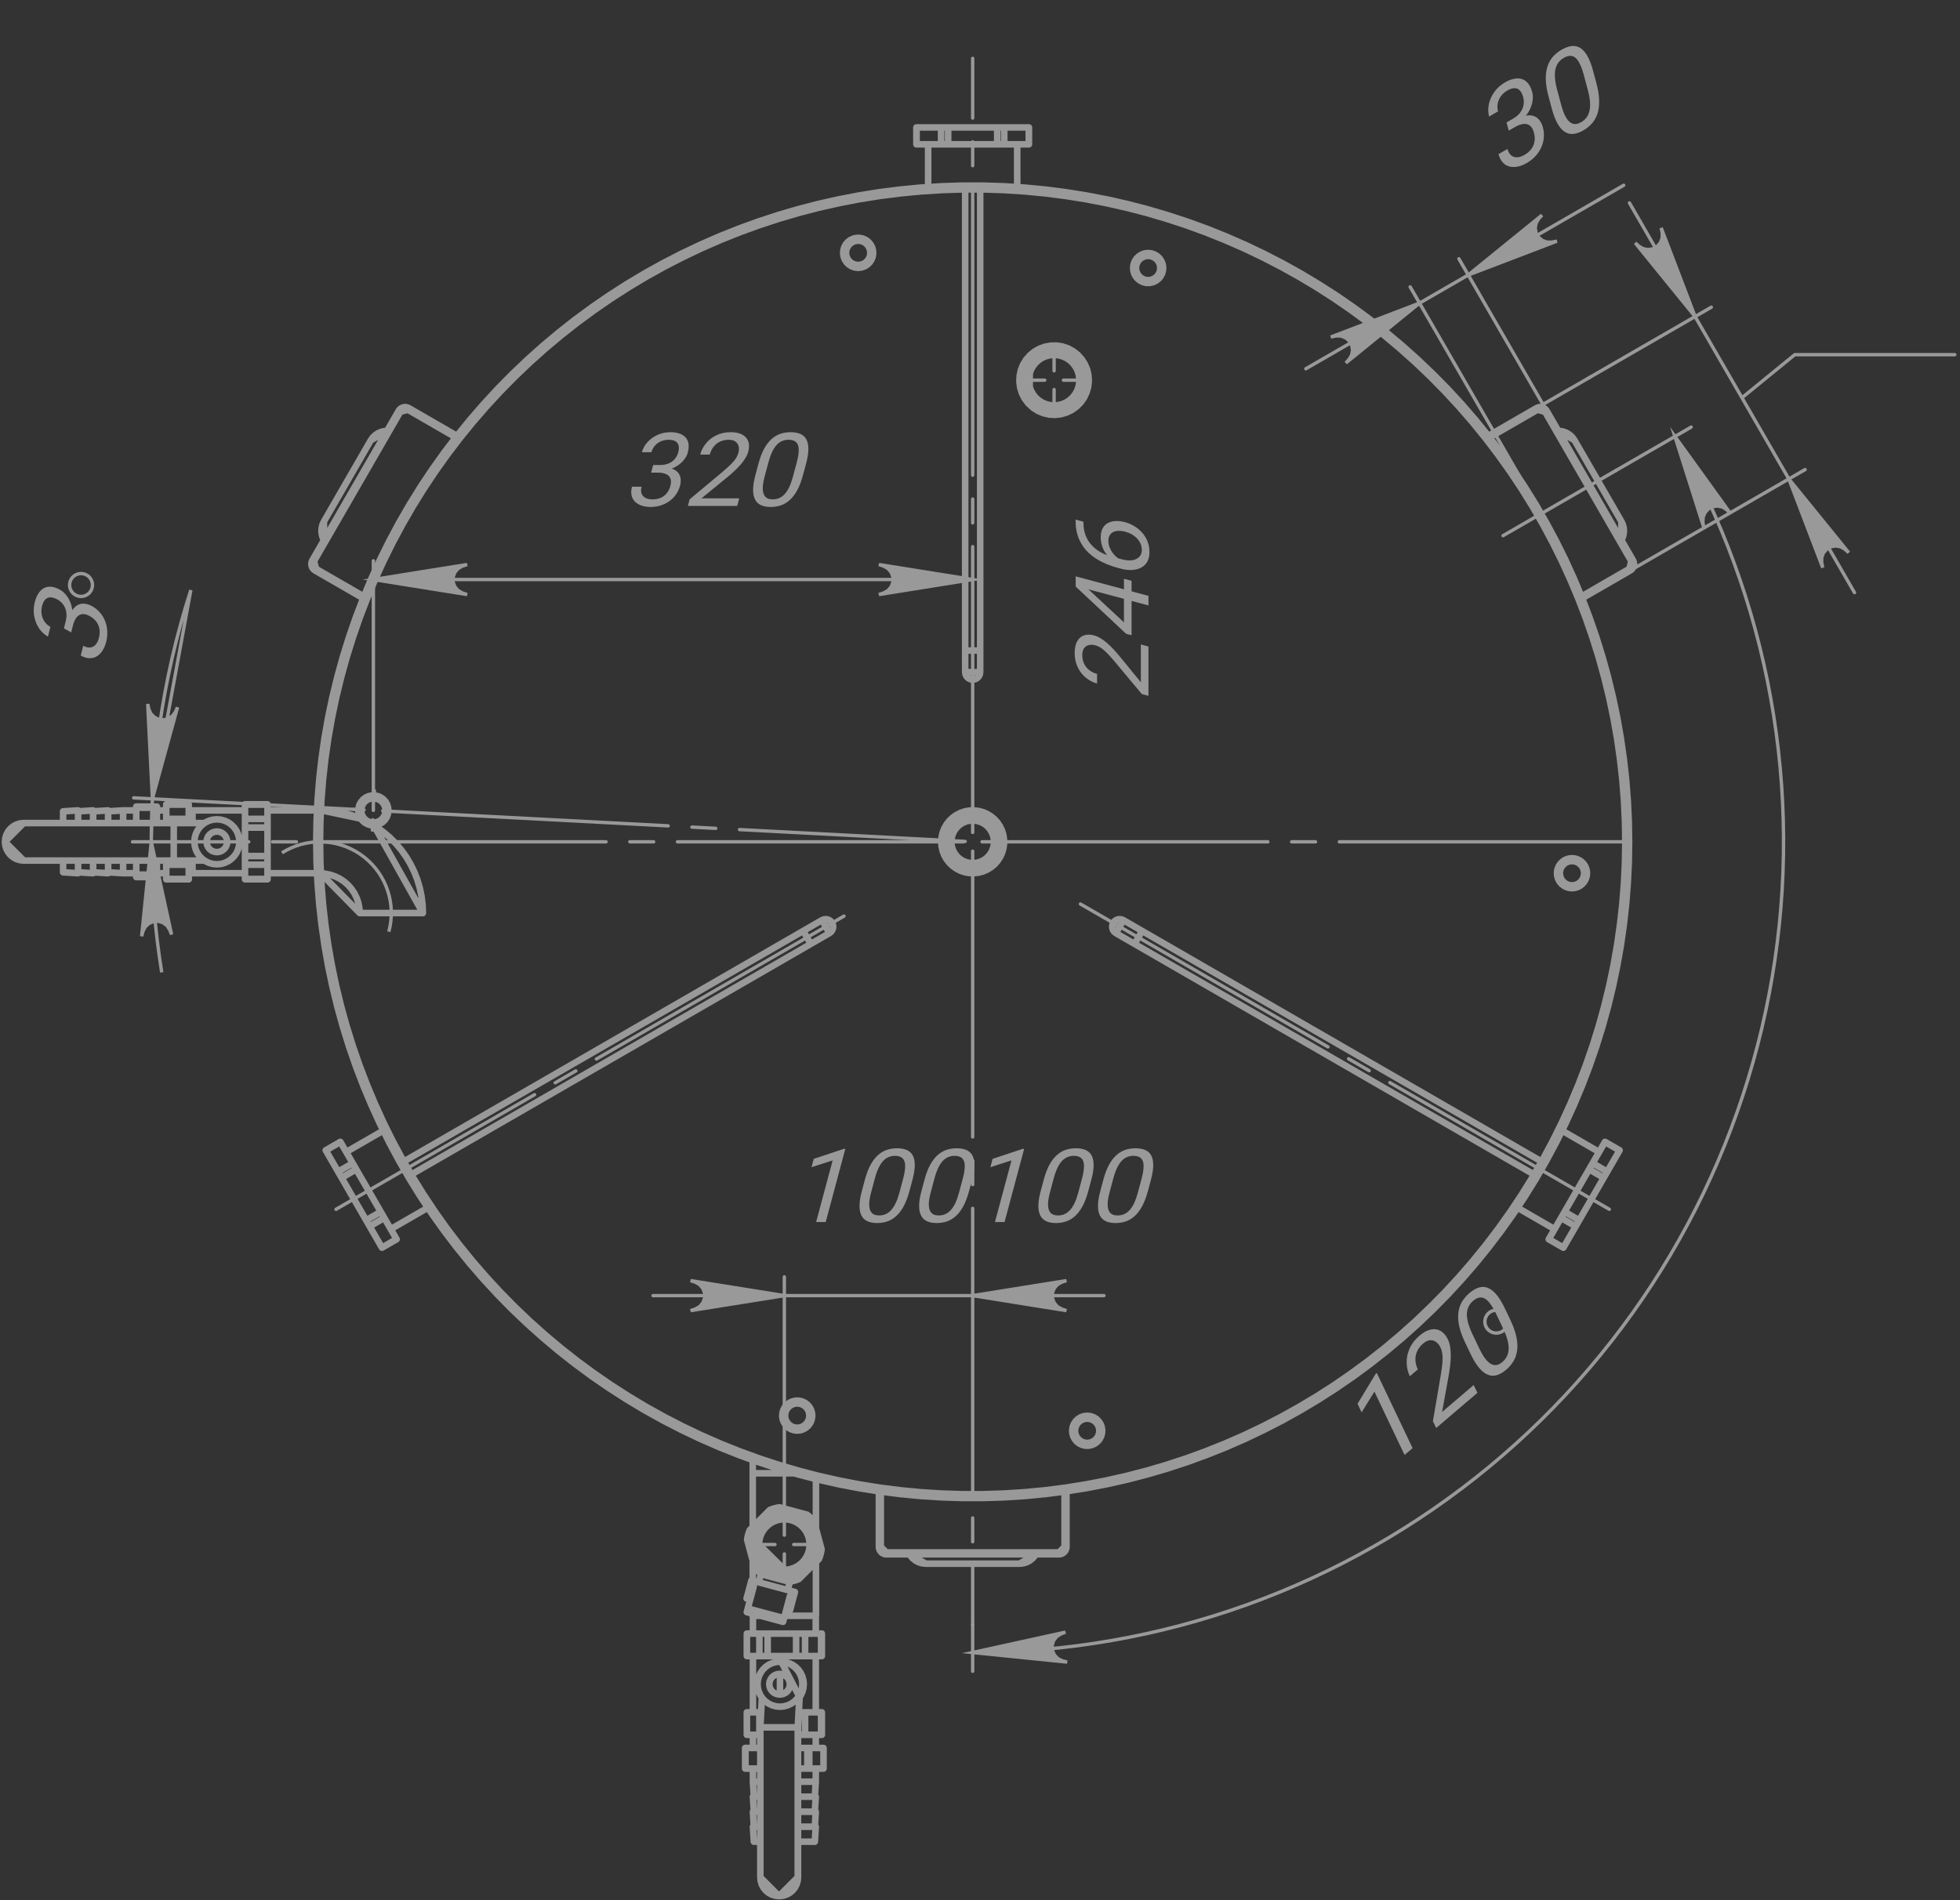
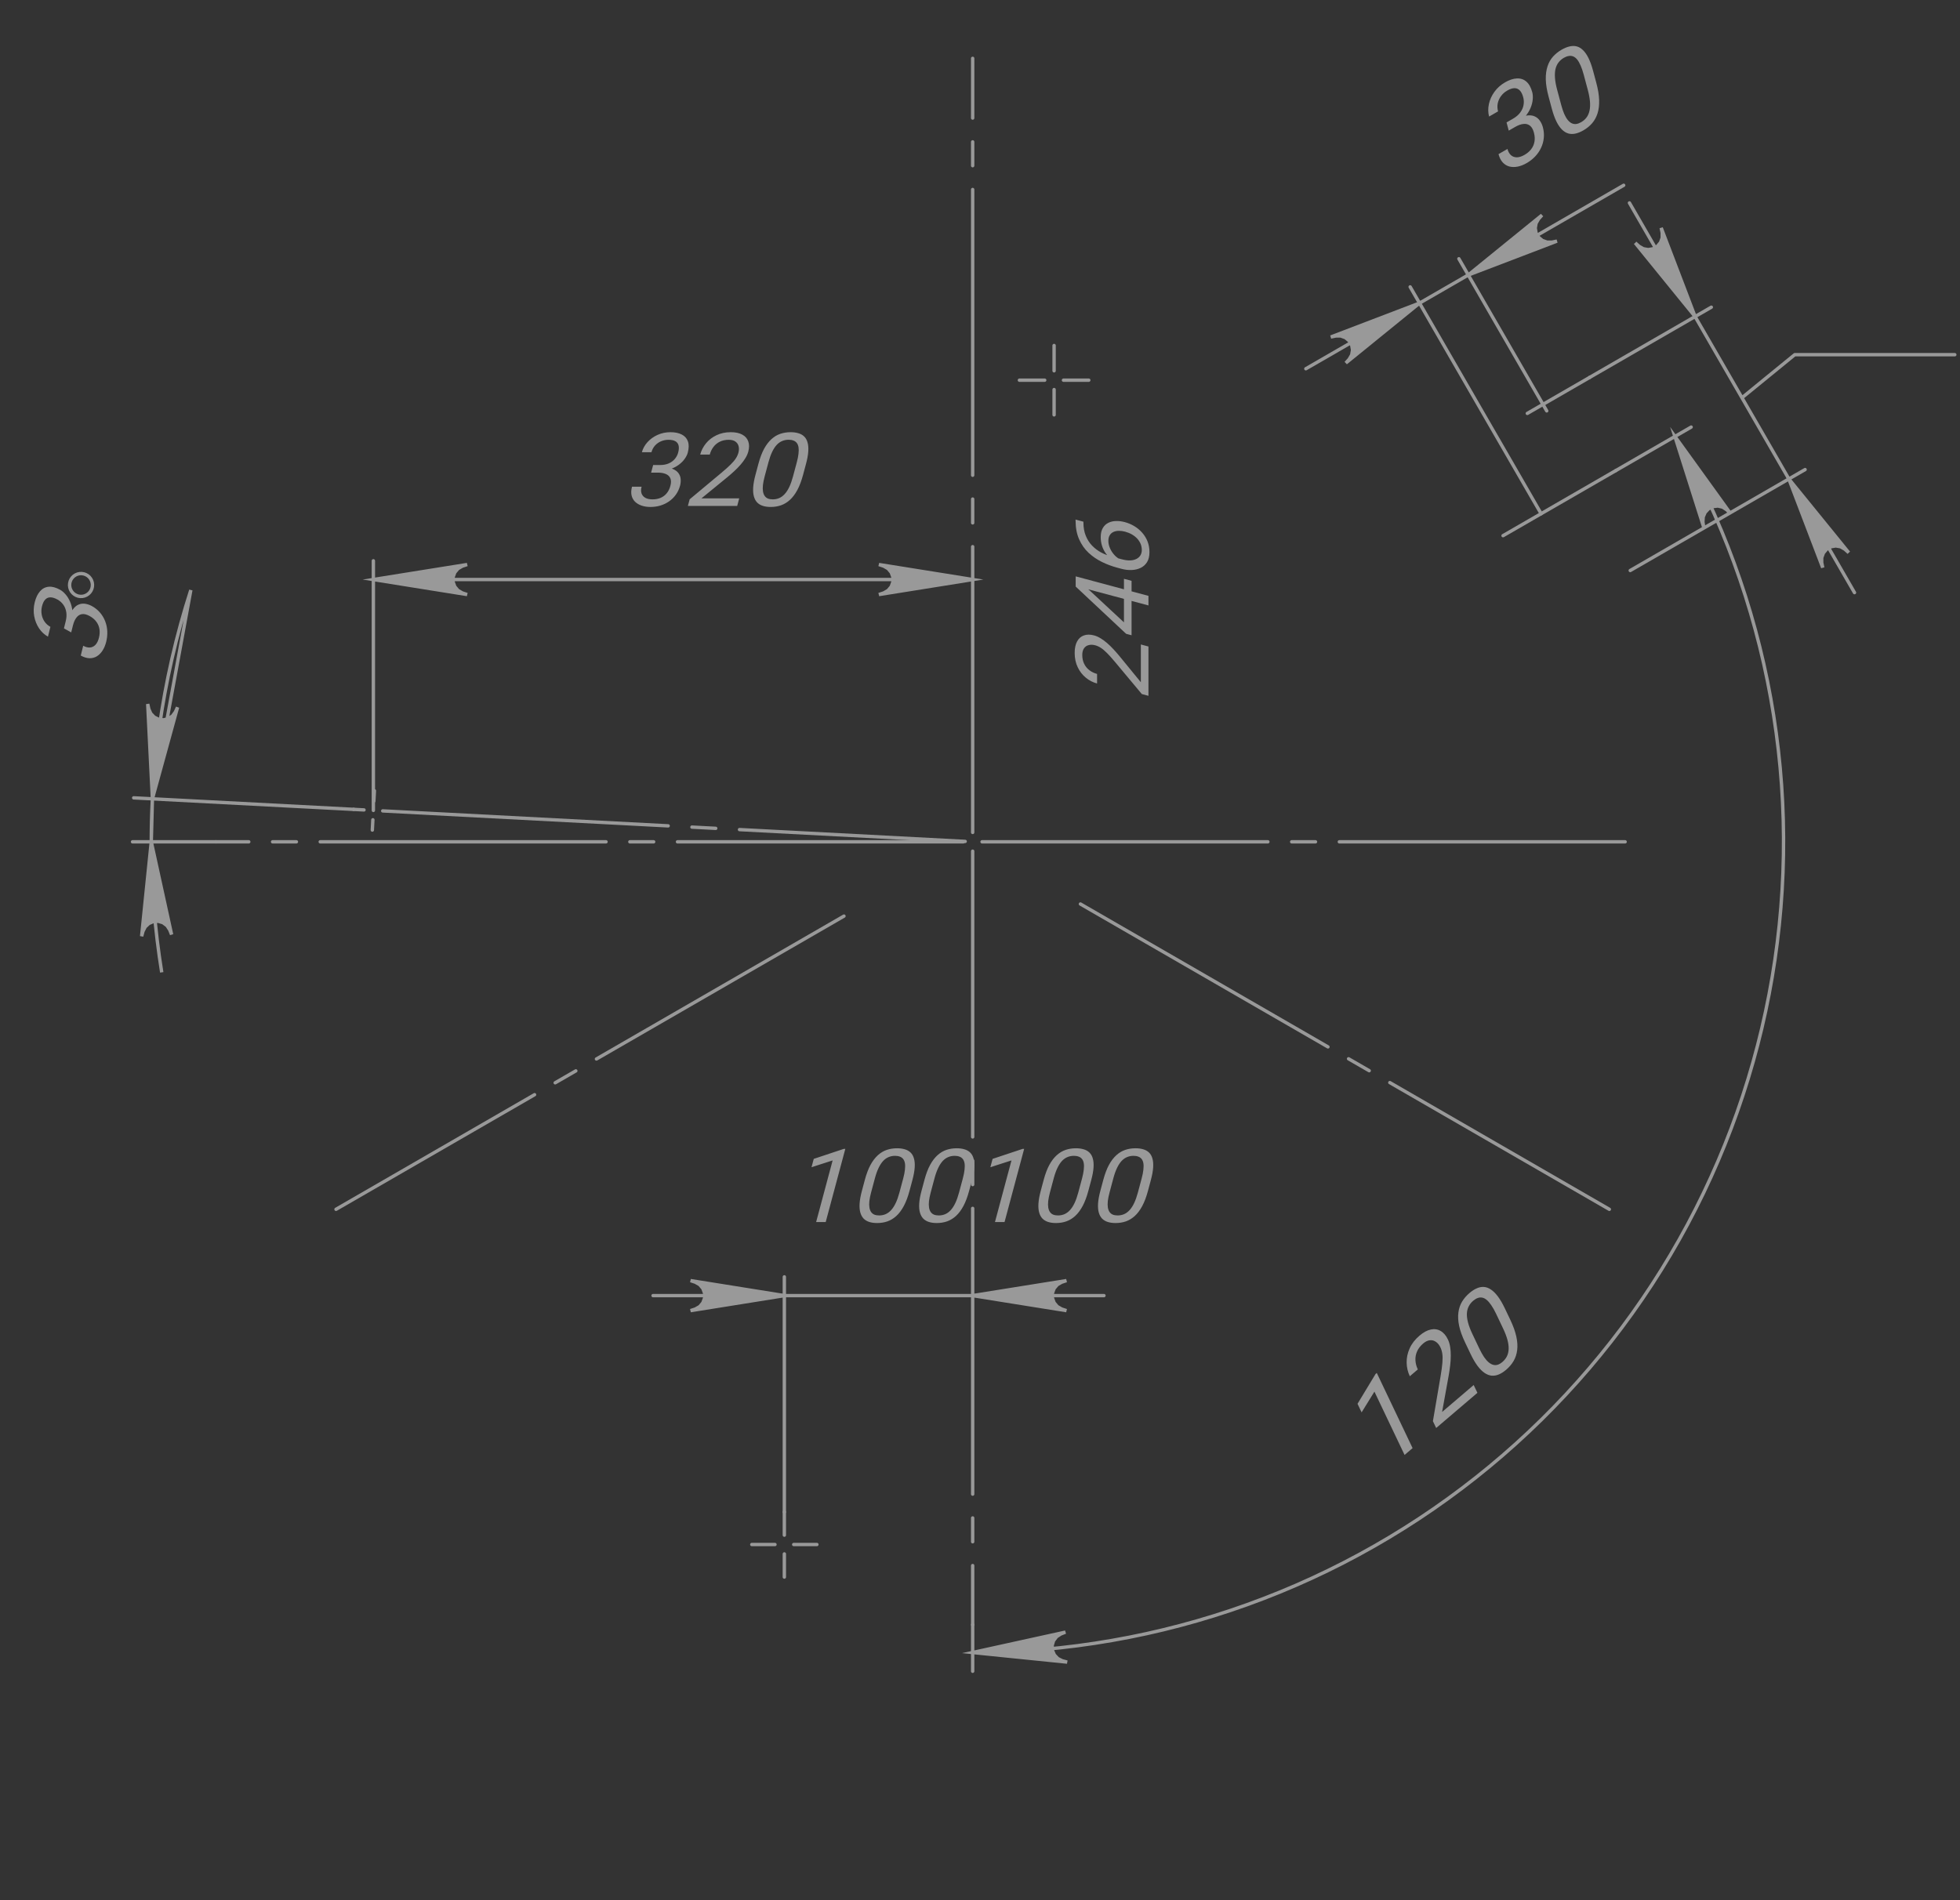
<svg xmlns="http://www.w3.org/2000/svg" width="395" height="383" viewBox="0 0 395 383" fill="none">
  <rect x="0" y="0" width="395" height="383" fill="#333333" stroke="none" />
  <g opacity="0.5">
    <path d="M303.615 24.679L304.903 23.936C305.534 23.571 306.023 23.155 306.37 22.686C306.722 22.207 306.945 21.706 307.037 21.183C307.135 20.65 307.114 20.126 306.976 19.611C306.813 19.002 306.585 18.543 306.292 18.235C305.999 17.926 305.643 17.772 305.222 17.772C304.802 17.772 304.312 17.933 303.753 18.256C303.246 18.549 302.827 18.92 302.497 19.37C302.172 19.809 301.953 20.296 301.841 20.83C301.735 21.36 301.756 21.9 301.904 22.451L300.099 23.493C299.884 22.688 299.869 21.851 300.057 20.98C300.244 20.11 300.613 19.29 301.165 18.519C301.724 17.744 302.438 17.106 303.31 16.602C304.168 16.107 304.965 15.844 305.7 15.813C306.433 15.775 307.068 15.986 307.604 16.447C308.138 16.901 308.538 17.62 308.802 18.607C308.909 19.006 308.939 19.482 308.893 20.037C308.85 20.58 308.706 21.149 308.46 21.744C308.22 22.334 307.858 22.916 307.374 23.489C306.887 24.055 306.257 24.561 305.483 25.008L303.942 25.897L303.615 24.679ZM304.058 26.332L303.735 25.125L305.276 24.235C306.18 23.713 306.96 23.401 307.615 23.299C308.271 23.197 308.822 23.247 309.267 23.451C309.718 23.651 310.076 23.951 310.341 24.351C310.611 24.739 310.808 25.17 310.935 25.641C311.133 26.381 311.195 27.103 311.121 27.807C311.053 28.508 310.868 29.176 310.565 29.811C310.269 30.443 309.875 31.018 309.383 31.536C308.892 32.055 308.324 32.5 307.68 32.871C307.062 33.228 306.454 33.466 305.856 33.586C305.263 33.701 304.71 33.694 304.194 33.565C303.677 33.428 303.229 33.155 302.849 32.746C302.467 32.33 302.182 31.77 301.993 31.067L303.798 30.025C303.946 30.576 304.182 30.997 304.507 31.286C304.839 31.572 305.238 31.715 305.703 31.714C306.173 31.702 306.684 31.537 307.237 31.218C307.79 30.899 308.236 30.519 308.577 30.08C308.921 29.63 309.143 29.125 309.241 28.566C309.345 28.003 309.309 27.392 309.132 26.732C308.955 26.072 308.687 25.603 308.327 25.325C307.966 25.04 307.53 24.927 307.02 24.987C306.515 25.035 305.957 25.236 305.346 25.589L304.058 26.332ZM321.06 14.293L321.707 16.708C322.055 18.007 322.244 19.162 322.275 20.174C322.306 21.186 322.199 22.077 321.955 22.846C321.711 23.615 321.345 24.283 320.858 24.848C320.376 25.403 319.791 25.879 319.101 26.277C318.555 26.593 318.031 26.807 317.528 26.922C317.026 27.036 316.545 27.033 316.085 26.913C315.629 26.783 315.199 26.521 314.793 26.127C314.387 25.733 314.012 25.188 313.667 24.491C313.323 23.793 313.012 22.926 312.734 21.889L312.087 19.474C311.739 18.176 311.551 17.028 311.524 16.03C311.504 15.029 311.618 14.151 311.866 13.396C312.112 12.634 312.477 11.979 312.961 11.432C313.452 10.881 314.039 10.408 314.721 10.014C315.274 9.695 315.802 9.478 316.304 9.364C316.811 9.239 317.29 9.234 317.742 9.35C318.192 9.459 318.615 9.709 319.012 10.099C319.414 10.478 319.787 11.013 320.129 11.703C320.472 12.393 320.782 13.256 321.06 14.293ZM319.98 18.082L319.155 15.004C318.965 14.293 318.759 13.692 318.537 13.2C318.32 12.697 318.088 12.295 317.842 11.993C317.596 11.691 317.33 11.485 317.045 11.373C316.766 11.258 316.469 11.228 316.154 11.284C315.843 11.33 315.513 11.454 315.161 11.657C314.732 11.905 314.376 12.215 314.093 12.588C313.808 12.953 313.603 13.394 313.479 13.909C313.361 14.421 313.327 15.023 313.377 15.714C313.427 16.406 313.571 17.197 313.81 18.089L314.635 21.168C314.826 21.879 315.03 22.485 315.247 22.988C315.471 23.487 315.711 23.893 315.967 24.205C316.222 24.511 316.49 24.728 316.773 24.858C317.055 24.988 317.353 25.034 317.666 24.996C317.983 24.947 318.314 24.823 318.658 24.624C319.101 24.368 319.462 24.051 319.743 23.671C320.024 23.291 320.222 22.837 320.336 22.311C320.455 21.773 320.485 21.157 320.427 20.462C320.366 19.76 320.217 18.967 319.98 18.082Z" fill="white" />
    <path d="M277.464 276.751L284.679 291.902L283.065 293.278L276.989 280.518L274.406 284.7L273.583 282.972L277.211 276.967L277.464 276.751ZM296.993 279.186L297.743 280.759L289.432 287.848L288.776 286.472L290.319 277.428C290.509 276.315 290.631 275.405 290.687 274.698C290.745 273.979 290.741 273.386 290.674 272.919C290.609 272.441 290.483 272.005 290.296 271.612C290.06 271.115 289.759 270.741 289.394 270.489C289.031 270.226 288.627 270.115 288.181 270.156C287.734 270.197 287.276 270.419 286.805 270.821C286.241 271.302 285.832 271.834 285.579 272.419C285.329 272.992 285.22 273.588 285.254 274.209C285.289 274.83 285.449 275.441 285.734 276.041L284.121 277.417C283.717 276.569 283.504 275.659 283.483 274.687C283.462 273.716 283.661 272.76 284.08 271.82C284.496 270.874 285.154 270.016 286.056 269.248C286.858 268.563 287.624 268.147 288.355 267.999C289.083 267.844 289.742 267.941 290.334 268.291C290.927 268.628 291.417 269.2 291.801 270.008C292.011 270.449 292.161 270.952 292.25 271.517C292.341 272.069 292.383 272.664 292.376 273.301C292.375 273.933 292.332 274.59 292.248 275.273C292.17 275.95 292.069 276.639 291.944 277.337L290.627 284.616L296.993 279.186ZM303.281 263.752L304.375 266.049C304.963 267.284 305.366 268.406 305.584 269.413C305.802 270.42 305.86 271.331 305.757 272.146C305.655 272.961 305.413 273.697 305.03 274.353C304.65 274.997 304.152 275.582 303.536 276.108C303.047 276.525 302.562 276.836 302.081 277.044C301.599 277.251 301.117 277.337 300.634 277.302C300.154 277.256 299.675 277.073 299.196 276.754C298.717 276.435 298.24 275.958 297.767 275.324C297.293 274.69 296.821 273.88 296.351 272.893L295.257 270.596C294.669 269.361 294.269 268.247 294.058 267.253C293.852 266.255 293.804 265.355 293.913 264.553C294.019 263.745 294.263 263.023 294.646 262.385C295.035 261.743 295.535 261.161 296.146 260.641C296.64 260.219 297.128 259.905 297.609 259.698C298.094 259.478 298.573 259.385 299.046 259.418C299.516 259.444 299.986 259.615 300.456 259.933C300.928 260.238 301.4 260.704 301.87 261.331C302.341 261.958 302.811 262.765 303.281 263.752ZM302.9 267.744L301.506 264.815C301.184 264.139 300.866 263.575 300.553 263.124C300.243 262.661 299.937 262.301 299.635 262.045C299.333 261.788 299.029 261.63 298.723 261.571C298.422 261.507 298.12 261.533 297.814 261.647C297.512 261.75 297.204 261.936 296.89 262.203C296.506 262.531 296.207 262.907 295.993 263.332C295.775 263.751 295.651 264.23 295.622 264.769C295.599 265.303 295.676 265.912 295.854 266.594C296.032 267.277 296.323 268.043 296.727 268.891L298.121 271.82C298.443 272.496 298.76 273.066 299.07 273.529C299.386 273.987 299.701 274.348 300.016 274.614C300.327 274.872 300.636 275.04 300.943 275.118C301.25 275.196 301.556 275.187 301.862 275.091C302.17 274.983 302.479 274.798 302.787 274.535C303.182 274.198 303.485 273.813 303.696 273.381C303.907 272.948 304.021 272.458 304.038 271.91C304.058 271.35 303.974 270.728 303.787 270.043C303.597 269.352 303.301 268.585 302.9 267.744Z" fill="white" />
-     <path d="M303.304 264.914L302.999 264.616L302.644 264.38L302.252 264.214L301.838 264.122L301.412 264.108L300.991 264.172L300.588 264.312L300.219 264.524L299.895 264.802L299.628 265.132L299.426 265.507L299.295 265.912L299.242 266.335L299.267 266.76L299.371 267.174L299.548 267.56L299.794 267.908L300.098 268.206L300.452 268.442L300.844 268.608L301.26 268.7L301.686 268.715L302.107 268.651L302.508 268.51L302.878 268.298L303.202 268.022L303.47 267.69L303.672 267.315L303.802 266.91L303.855 266.487L303.83 266.062L303.727 265.648L303.55 265.262L303.304 264.914Z" stroke="white" stroke-width="0.68" stroke-miterlimit="10" />
    <path d="M12.886 126.665L13.237 125.256C13.409 124.565 13.449 123.939 13.355 123.377C13.257 122.804 13.056 122.307 12.752 121.888C12.443 121.457 12.06 121.115 11.605 120.863C11.066 120.564 10.588 120.413 10.173 120.41C9.758 120.406 9.407 120.552 9.122 120.848C8.836 121.143 8.617 121.597 8.465 122.209C8.326 122.764 8.303 123.311 8.395 123.848C8.483 124.375 8.677 124.859 8.976 125.3C9.276 125.734 9.671 126.086 10.158 126.357L9.666 128.332C8.953 127.937 8.355 127.378 7.871 126.656C7.386 125.934 7.06 125.117 6.893 124.206C6.728 123.288 6.764 122.352 7.002 121.398C7.236 120.459 7.592 119.72 8.069 119.182C8.54 118.641 9.119 118.339 9.807 118.274C10.489 118.207 11.266 118.415 12.138 118.898C12.491 119.094 12.847 119.396 13.205 119.805C13.558 120.204 13.86 120.691 14.111 121.268C14.363 121.837 14.527 122.487 14.6 123.216C14.668 123.942 14.595 124.729 14.384 125.576L13.964 127.263L12.886 126.665ZM14.349 127.476L13.28 126.884L13.701 125.197C13.948 124.208 14.258 123.448 14.631 122.917C15.004 122.387 15.413 122.034 15.859 121.86C16.306 121.678 16.759 121.63 17.22 121.715C17.676 121.79 18.113 121.943 18.53 122.174C19.184 122.537 19.734 122.983 20.179 123.513C20.625 124.036 20.969 124.62 21.21 125.264C21.453 125.901 21.59 126.568 21.62 127.266C21.651 127.963 21.578 128.664 21.403 129.369C21.234 130.045 20.988 130.634 20.666 131.136C20.346 131.631 19.965 132.016 19.524 132.29C19.077 132.56 18.581 132.69 18.035 132.68C17.484 132.666 16.897 132.486 16.275 132.141L16.767 130.166C17.255 130.436 17.711 130.555 18.135 130.523C18.561 130.484 18.932 130.301 19.247 129.973C19.558 129.635 19.789 129.163 19.94 128.558C20.091 127.953 20.127 127.382 20.049 126.845C19.967 126.297 19.762 125.798 19.436 125.35C19.111 124.895 18.657 124.505 18.073 124.181C17.489 123.858 16.978 123.728 16.538 123.792C16.092 123.853 15.717 124.082 15.413 124.481C15.105 124.869 14.867 125.398 14.7 126.067L14.349 127.476Z" fill="white" />
    <path d="M16.888 115.682L16.466 115.618L16.041 115.631L15.625 115.723L15.233 115.89L14.879 116.126L14.575 116.423L14.329 116.771L14.152 117.158L14.049 117.571L14.023 117.997L14.076 118.419L14.207 118.825L14.408 119.199L14.676 119.531L15 119.807L15.369 120.019L15.771 120.161L16.192 120.225L16.617 120.21L17.033 120.119L17.425 119.951L17.78 119.715L18.085 119.419L18.331 119.071L18.508 118.683L18.61 118.27L18.636 117.845L18.582 117.423L18.453 117.017L18.25 116.642L17.983 116.311L17.659 116.035L17.289 115.823L16.888 115.682Z" stroke="white" stroke-width="0.68" stroke-miterlimit="10" />
    <path d="M131.629 93.738H133.006C133.68 93.738 134.265 93.631 134.761 93.416C135.265 93.194 135.675 92.895 135.991 92.519C136.317 92.137 136.543 91.707 136.671 91.23C136.822 90.666 136.851 90.192 136.759 89.81C136.667 89.427 136.453 89.138 136.115 88.943C135.778 88.749 135.311 88.651 134.713 88.651C134.17 88.651 133.663 88.755 133.19 88.963C132.726 89.165 132.325 89.454 131.988 89.83C131.658 90.206 131.424 90.649 131.287 91.159H129.358C129.558 90.414 129.934 89.736 130.487 89.125C131.04 88.514 131.717 88.027 132.516 87.664C133.322 87.301 134.191 87.12 135.123 87.12C136.041 87.12 136.801 87.278 137.405 87.594C138.011 87.903 138.422 88.366 138.639 88.984C138.857 89.595 138.844 90.357 138.6 91.27C138.501 91.64 138.304 92.036 138.01 92.459C137.725 92.875 137.346 93.265 136.873 93.627C136.407 93.99 135.848 94.289 135.194 94.524C134.541 94.752 133.802 94.867 132.974 94.867H131.327L131.629 93.738ZM131.219 95.269L131.518 94.151H133.166C134.132 94.151 134.902 94.262 135.476 94.484C136.049 94.705 136.467 95.001 136.729 95.37C136.999 95.74 137.147 96.146 137.174 96.589C137.21 97.026 137.17 97.462 137.053 97.899C136.869 98.584 136.585 99.191 136.199 99.722C135.821 100.252 135.363 100.702 134.826 101.072C134.296 101.441 133.714 101.72 133.08 101.908C132.445 102.096 131.784 102.19 131.096 102.19C130.435 102.19 129.837 102.099 129.302 101.918C128.773 101.737 128.332 101.475 127.979 101.132C127.628 100.783 127.394 100.357 127.279 99.853C127.166 99.343 127.196 98.762 127.371 98.11H129.3C129.163 98.621 129.158 99.067 129.285 99.45C129.419 99.833 129.673 100.132 130.046 100.346C130.428 100.555 130.915 100.659 131.506 100.659C132.097 100.659 132.63 100.561 133.107 100.367C133.592 100.165 134.003 99.863 134.34 99.46C134.685 99.057 134.939 98.55 135.102 97.939C135.266 97.328 135.268 96.828 135.108 96.438C134.95 96.042 134.653 95.75 134.217 95.562C133.789 95.367 133.249 95.269 132.595 95.269H131.219ZM148.976 100.457L148.565 101.988H138.627L138.986 100.649L145.394 95.3C146.182 94.642 146.804 94.084 147.26 93.627C147.725 93.164 148.072 92.751 148.301 92.388C148.539 92.019 148.709 91.643 148.812 91.26C148.942 90.777 148.954 90.34 148.85 89.951C148.755 89.555 148.54 89.239 148.207 89.004C147.874 88.769 147.425 88.651 146.862 88.651C146.188 88.651 145.591 88.779 145.07 89.034C144.559 89.282 144.131 89.632 143.788 90.082C143.445 90.532 143.196 91.049 143.039 91.633H141.11C141.331 90.807 141.721 90.052 142.28 89.367C142.839 88.681 143.541 88.138 144.386 87.735C145.233 87.325 146.195 87.12 147.273 87.12C148.232 87.12 149.008 87.285 149.601 87.614C150.196 87.936 150.595 88.393 150.799 88.984C151.011 89.568 151.011 90.253 150.801 91.039C150.686 91.469 150.492 91.905 150.22 92.348C149.957 92.785 149.635 93.221 149.254 93.658C148.88 94.094 148.462 94.524 148.001 94.947C147.547 95.37 147.071 95.787 146.572 96.196L141.363 100.457H148.976ZM162.44 93.487L161.841 95.723C161.519 96.925 161.136 97.939 160.692 98.765C160.248 99.591 159.75 100.256 159.198 100.759C158.646 101.263 158.044 101.629 157.392 101.857C156.749 102.079 156.058 102.19 155.321 102.19C154.737 102.19 154.218 102.119 153.762 101.978C153.306 101.837 152.921 101.612 152.608 101.303C152.303 100.988 152.079 100.578 151.936 100.074C151.793 99.571 151.744 98.96 151.791 98.241C151.837 97.523 151.989 96.683 152.247 95.723L152.846 93.487C153.168 92.284 153.549 91.277 153.989 90.465C154.437 89.652 154.934 89.001 155.483 88.51C156.033 88.013 156.629 87.657 157.271 87.442C157.919 87.228 158.609 87.12 159.339 87.12C159.93 87.12 160.453 87.191 160.909 87.332C161.373 87.466 161.76 87.684 162.068 87.986C162.378 88.282 162.602 88.678 162.74 89.175C162.887 89.665 162.938 90.266 162.893 90.978C162.849 91.69 162.698 92.526 162.44 93.487ZM159.82 96.025L160.584 93.174C160.761 92.516 160.874 91.939 160.923 91.442C160.982 90.938 160.982 90.508 160.925 90.152C160.867 89.796 160.75 89.507 160.573 89.286C160.403 89.064 160.178 88.903 159.899 88.802C159.629 88.695 159.306 88.641 158.931 88.641C158.472 88.641 158.043 88.725 157.643 88.893C157.246 89.054 156.877 89.313 156.539 89.669C156.207 90.025 155.901 90.491 155.621 91.069C155.341 91.646 155.091 92.348 154.869 93.174L154.105 96.025C153.929 96.683 153.812 97.264 153.753 97.768C153.702 98.271 153.706 98.708 153.767 99.077C153.83 99.44 153.945 99.739 154.111 99.974C154.278 100.209 154.495 100.383 154.763 100.498C155.04 100.605 155.363 100.659 155.732 100.659C156.205 100.659 156.642 100.571 157.043 100.397C157.444 100.222 157.813 99.95 158.148 99.581C158.492 99.205 158.802 98.725 159.076 98.14C159.353 97.549 159.601 96.844 159.82 96.025Z" fill="white" />
    <path d="M229.917 129.91L231.448 130.32V140.259L230.109 139.9L224.76 133.492C224.102 132.704 223.544 132.082 223.087 131.625C222.624 131.161 222.211 130.814 221.848 130.584C221.479 130.346 221.103 130.176 220.72 130.073C220.237 129.944 219.8 129.931 219.411 130.035C219.014 130.131 218.699 130.345 218.464 130.679C218.229 131.012 218.111 131.46 218.111 132.023C218.111 132.698 218.239 133.295 218.494 133.815C218.742 134.327 219.092 134.754 219.542 135.097C219.992 135.44 220.509 135.69 221.093 135.847V137.776C220.267 137.555 219.511 137.164 218.826 136.605C218.141 136.046 217.597 135.344 217.195 134.5C216.785 133.653 216.58 132.691 216.58 131.613C216.58 130.654 216.745 129.877 217.074 129.284C217.396 128.689 217.853 128.29 218.444 128.087C219.028 127.875 219.713 127.874 220.499 128.085C220.928 128.2 221.365 128.393 221.808 128.665C222.245 128.928 222.681 129.25 223.118 129.631C223.554 130.005 223.984 130.423 224.407 130.884C224.83 131.338 225.247 131.815 225.656 132.314L229.917 137.523V129.91ZM226.512 116.671L228.044 117.081V128.052L226.946 127.758L216.782 118.235V116.66L219.723 119.138L226.512 125.452V116.671ZM216.782 116.18L231.448 120.11V122.04L216.782 118.11V116.18ZM216.761 104.901V104.735L218.343 105.158V105.325C218.343 106.347 218.504 107.246 218.826 108.02C219.142 108.793 219.569 109.453 220.106 110C220.636 110.546 221.234 110.998 221.899 111.357C222.564 111.709 223.239 111.976 223.924 112.16L226.079 112.738C226.731 112.912 227.308 112.987 227.812 112.962C228.309 112.935 228.729 112.829 229.071 112.642C229.414 112.456 229.672 112.213 229.847 111.912C230.021 111.604 230.109 111.259 230.109 110.876C230.109 110.431 230.028 110.014 229.867 109.623C229.699 109.23 229.467 108.876 229.172 108.56C228.87 108.236 228.514 107.957 228.104 107.722C227.694 107.487 227.244 107.304 226.754 107.172C226.318 107.055 225.898 106.998 225.495 107.002C225.085 107.003 224.723 107.076 224.407 107.221C224.085 107.364 223.833 107.585 223.652 107.884C223.464 108.175 223.37 108.556 223.37 109.029C223.37 109.564 223.497 110.099 223.752 110.633C224.001 111.159 224.33 111.626 224.74 112.035C225.142 112.434 225.582 112.719 226.059 112.889L226.049 113.908C225.297 113.609 224.656 113.257 224.125 112.85C223.588 112.435 223.151 111.984 222.815 111.498C222.473 111.003 222.225 110.488 222.07 109.953C221.909 109.409 221.828 108.859 221.828 108.303C221.828 107.545 221.966 106.929 222.241 106.453C222.517 105.978 222.886 105.625 223.349 105.394C223.806 105.162 224.323 105.04 224.901 105.028C225.472 105.007 226.059 105.078 226.664 105.24C227.355 105.425 228.003 105.699 228.608 106.063C229.212 106.426 229.743 106.871 230.199 107.397C230.656 107.915 231.012 108.501 231.267 109.153C231.522 109.806 231.65 110.518 231.65 111.289C231.65 112.11 231.489 112.783 231.166 113.308C230.837 113.832 230.401 114.222 229.857 114.48C229.313 114.737 228.708 114.878 228.044 114.901C227.379 114.925 226.704 114.845 226.019 114.661L225.142 114.426C224.108 114.149 223.094 113.77 222.1 113.288C221.106 112.806 220.206 112.193 219.401 111.449C218.595 110.697 217.953 109.785 217.477 108.712C217 107.639 216.761 106.368 216.761 104.901Z" fill="white" />
    <path d="M170.356 231.584L166.405 246.332H164.475L167.803 233.911L163.546 235.281L163.997 233.599L170.054 231.584H170.356ZM183.888 237.83L183.289 240.066C182.967 241.268 182.584 242.282 182.14 243.108C181.696 243.934 181.198 244.599 180.646 245.103C180.094 245.606 179.492 245.972 178.84 246.201C178.196 246.422 177.506 246.533 176.769 246.533C176.185 246.533 175.665 246.463 175.209 246.322C174.753 246.181 174.369 245.956 174.055 245.647C173.75 245.331 173.526 244.921 173.383 244.418C173.24 243.914 173.192 243.303 173.238 242.584C173.285 241.866 173.437 241.026 173.694 240.066L174.293 237.83C174.616 236.628 174.997 235.62 175.437 234.808C175.884 233.995 176.382 233.344 176.93 232.854C177.481 232.357 178.077 232.001 178.718 231.786C179.367 231.571 180.056 231.463 180.786 231.463C181.377 231.463 181.9 231.534 182.356 231.675C182.821 231.809 183.207 232.027 183.516 232.33C183.826 232.625 184.05 233.021 184.188 233.518C184.335 234.009 184.386 234.61 184.341 235.321C184.296 236.033 184.145 236.869 183.888 237.83ZM181.268 240.368L182.032 237.517C182.208 236.859 182.321 236.282 182.371 235.785C182.429 235.281 182.43 234.851 182.372 234.495C182.315 234.14 182.197 233.851 182.02 233.629C181.85 233.408 181.626 233.246 181.347 233.146C181.077 233.038 180.754 232.984 180.379 232.984C179.92 232.984 179.49 233.068 179.091 233.236C178.693 233.397 178.325 233.656 177.986 234.012C177.654 234.368 177.349 234.835 177.069 235.412C176.789 235.99 176.538 236.691 176.317 237.517L175.553 240.368C175.377 241.026 175.259 241.607 175.201 242.111C175.149 242.615 175.154 243.051 175.215 243.42C175.278 243.783 175.392 244.082 175.559 244.317C175.725 244.552 175.942 244.727 176.211 244.841C176.488 244.948 176.811 245.002 177.179 245.002C177.652 245.002 178.089 244.915 178.49 244.74C178.892 244.565 179.26 244.294 179.596 243.924C179.94 243.548 180.249 243.068 180.524 242.484C180.8 241.893 181.048 241.188 181.268 240.368ZM195.902 237.83L195.303 240.066C194.98 241.268 194.598 242.282 194.154 243.108C193.71 243.934 193.212 244.599 192.66 245.103C192.108 245.606 191.506 245.972 190.853 246.201C190.21 246.422 189.52 246.533 188.783 246.533C188.199 246.533 187.679 246.463 187.223 246.322C186.767 246.181 186.383 245.956 186.069 245.647C185.764 245.331 185.54 244.921 185.397 244.418C185.254 243.914 185.206 243.303 185.252 242.584C185.299 241.866 185.451 241.026 185.708 240.066L186.307 237.83C186.629 236.628 187.011 235.62 187.451 234.808C187.898 233.995 188.396 233.344 188.944 232.854C189.495 232.357 190.091 232.001 190.732 231.786C191.381 231.571 192.07 231.463 192.8 231.463C193.391 231.463 193.914 231.534 194.37 231.675C194.835 231.809 195.221 232.027 195.53 232.33C195.84 232.625 196.064 233.021 196.202 233.518C196.349 234.009 196.4 234.61 196.355 235.321C196.31 236.033 196.159 236.869 195.902 237.83ZM193.282 240.368L194.046 237.517C194.222 236.859 194.335 236.282 194.385 235.785C194.443 235.281 194.444 234.851 194.386 234.495C194.329 234.14 194.211 233.851 194.034 233.629C193.864 233.408 193.64 233.246 193.361 233.146C193.091 233.038 192.768 232.984 192.392 232.984C191.934 232.984 191.504 233.068 191.105 233.236C190.707 233.397 190.339 233.656 190 234.012C189.668 234.368 189.362 234.835 189.083 235.412C188.803 235.99 188.552 236.691 188.331 237.517L187.567 240.368C187.391 241.026 187.273 241.607 187.215 242.111C187.163 242.615 187.168 243.051 187.229 243.42C187.292 243.783 187.406 244.082 187.573 244.317C187.739 244.552 187.956 244.727 188.225 244.841C188.502 244.948 188.825 245.002 189.193 245.002C189.666 245.002 190.103 244.915 190.504 244.74C190.906 244.565 191.274 244.294 191.609 243.924C191.954 243.548 192.263 243.068 192.538 242.484C192.814 241.893 193.062 241.188 193.282 240.368ZM206.398 231.584L202.446 246.332H200.517L203.845 233.911L199.588 235.281L200.039 233.599L206.096 231.584H206.398ZM219.93 237.83L219.33 240.066C219.008 241.268 218.625 242.282 218.182 243.108C217.738 243.934 217.24 244.599 216.688 245.103C216.136 245.606 215.533 245.972 214.881 246.201C214.238 246.422 213.548 246.533 212.811 246.533C212.227 246.533 211.707 246.463 211.251 246.322C210.795 246.181 210.41 245.956 210.097 245.647C209.792 245.331 209.568 244.921 209.425 244.418C209.282 243.914 209.234 243.303 209.28 242.584C209.327 241.866 209.479 241.026 209.736 240.066L210.335 237.83C210.657 236.628 211.038 235.62 211.479 234.808C211.926 233.995 212.424 233.344 212.972 232.854C213.522 232.357 214.118 232.001 214.76 231.786C215.409 231.571 216.098 231.463 216.828 231.463C217.419 231.463 217.942 231.534 218.398 231.675C218.863 231.809 219.249 232.027 219.557 232.33C219.868 232.625 220.092 233.021 220.23 233.518C220.376 234.009 220.427 234.61 220.383 235.321C220.338 236.033 220.187 236.869 219.93 237.83ZM217.31 240.368L218.074 237.517C218.25 236.859 218.363 236.282 218.413 235.785C218.471 235.281 218.472 234.851 218.414 234.495C218.356 234.14 218.239 233.851 218.062 233.629C217.892 233.408 217.668 233.246 217.389 233.146C217.118 233.038 216.796 232.984 216.42 232.984C215.961 232.984 215.532 233.068 215.133 233.236C214.735 233.397 214.367 233.656 214.028 234.012C213.696 234.368 213.39 234.835 213.11 235.412C212.831 235.99 212.58 236.691 212.359 237.517L211.595 240.368C211.418 241.026 211.301 241.607 211.242 242.111C211.191 242.615 211.196 243.051 211.257 243.42C211.319 243.783 211.434 244.082 211.6 244.317C211.767 244.552 211.984 244.727 212.253 244.841C212.53 244.948 212.853 245.002 213.221 245.002C213.694 245.002 214.131 244.915 214.532 244.74C214.934 244.565 215.302 244.294 215.637 243.924C215.981 243.548 216.291 243.068 216.566 242.484C216.842 241.893 217.09 241.188 217.31 240.368ZM231.944 237.83L231.344 240.066C231.022 241.268 230.639 242.282 230.195 243.108C229.752 243.934 229.254 244.599 228.702 245.103C228.149 245.606 227.547 245.972 226.895 246.201C226.252 246.422 225.562 246.533 224.825 246.533C224.241 246.533 223.721 246.463 223.265 246.322C222.809 246.181 222.424 245.956 222.111 245.647C221.806 245.331 221.582 244.921 221.439 244.418C221.296 243.914 221.248 243.303 221.294 242.584C221.341 241.866 221.493 241.026 221.75 240.066L222.349 237.83C222.671 236.628 223.052 235.62 223.493 234.808C223.94 233.995 224.438 233.344 224.986 232.854C225.536 232.357 226.132 232.001 226.774 231.786C227.422 231.571 228.112 231.463 228.842 231.463C229.433 231.463 229.956 231.534 230.412 231.675C230.877 231.809 231.263 232.027 231.571 232.33C231.882 232.625 232.106 233.021 232.244 233.518C232.39 234.009 232.441 234.61 232.397 235.321C232.352 236.033 232.201 236.869 231.944 237.83ZM229.324 240.368L230.087 237.517C230.264 236.859 230.377 236.282 230.427 235.785C230.485 235.281 230.485 234.851 230.428 234.495C230.37 234.14 230.253 233.851 230.076 233.629C229.906 233.408 229.681 233.246 229.403 233.146C229.132 233.038 228.81 232.984 228.434 232.984C227.975 232.984 227.546 233.068 227.147 233.236C226.749 233.397 226.381 233.656 226.042 234.012C225.71 234.368 225.404 234.835 225.124 235.412C224.844 235.99 224.594 236.691 224.372 237.517L223.609 240.368C223.432 241.026 223.315 241.607 223.256 242.111C223.205 242.615 223.21 243.051 223.271 243.42C223.333 243.783 223.448 244.082 223.614 244.317C223.781 244.552 223.998 244.727 224.267 244.841C224.544 244.948 224.866 245.002 225.235 245.002C225.708 245.002 226.145 244.915 226.546 244.74C226.947 244.565 227.316 244.294 227.651 243.924C227.995 243.548 228.305 243.068 228.579 242.484C228.856 241.893 229.104 241.188 229.324 240.368Z" fill="white" />
-     <path d="M78.36 187.801L78.596 186.785L78.757 185.753L78.843 184.713L78.853 183.669L78.788 182.627L78.647 181.594L78.43 180.573L78.141 179.57L77.78 178.591L77.349 177.641L76.849 176.725L76.285 175.846L75.659 175.011L74.972 174.225L74.231 173.49L73.439 172.811L72.599 172.191L71.716 171.634L70.796 171.143L69.841 170.719L68.86 170.366L67.855 170.086L66.832 169.879L65.796 169.747L64.754 169.69L63.711 169.709L62.672 169.805L61.641 169.974L60.628 170.218L59.633 170.535L58.664 170.925L57.727 171.383L56.825 171.907" stroke="white" stroke-width="0.68" stroke-miterlimit="10" stroke-dasharray="57.6 4.8 4.8 4.8" />
    <path d="M329.544 48.958L330.316 49.647L331.18 50.146L332.163 50.319L333.144 50.146L334.008 49.647L334.649 48.883L334.991 47.944V46.947L334.781 45.934L341.611 63.812L329.544 48.958M372.576 111.398L371.804 110.71L370.94 110.21L369.957 110.038L368.975 110.21L368.111 110.71L367.469 111.474L367.128 112.411V113.409L367.339 114.422L360.508 96.543L372.576 111.398Z" stroke="white" stroke-width="0.68" stroke-miterlimit="10" />
    <path d="M94.142 113.797L93.159 114.121L92.295 114.619L91.654 115.385L91.313 116.322V117.319L91.654 118.257L92.295 119.021L93.159 119.519L94.142 119.843L75.245 116.821L94.142 113.797ZM177.126 119.843L178.109 119.519L178.973 119.021L179.614 118.257L179.954 117.319V116.322L179.614 115.385L178.973 114.619L178.109 114.121L177.126 113.797L196.023 116.821L177.126 119.843Z" stroke="white" stroke-width="0.68" stroke-miterlimit="10" />
    <path d="M139.171 264.188L140.154 263.864L141.018 263.365L141.659 262.6L142.001 261.662V260.665L141.659 259.728L141.018 258.964L140.154 258.465L139.171 258.141L158.069 261.164L139.171 264.188ZM214.921 258.141L213.939 258.465L213.075 258.964L212.434 259.728L212.093 260.665V261.662L212.434 262.6L213.075 263.365L213.939 263.864L214.921 264.188L196.023 261.164L214.921 258.141Z" stroke="white" stroke-width="0.68" stroke-miterlimit="10" />
    <path d="M271.225 73.169L271.913 72.397L272.413 71.533L272.587 70.551L272.413 69.568L271.913 68.704L271.149 68.063L270.212 67.721H269.215L268.201 67.932L286.08 61.101L271.225 73.169ZM310.753 43.365L310.064 44.137L309.565 45.001L309.392 45.984L309.565 46.967L310.064 47.831L310.828 48.472L311.765 48.812H312.764L313.776 48.603L295.899 55.433L310.753 43.365Z" stroke="white" stroke-width="0.68" stroke-miterlimit="10" />
    <path d="M196.024 333.104L199.552 333.067L203.079 332.952L206.601 332.761L210.12 332.496L213.632 332.153L217.135 331.735L220.629 331.241L224.111 330.672L227.58 330.029L231.035 329.311L234.473 328.517L237.893 327.649L241.293 326.709L244.673 325.695L248.029 324.608L251.363 323.449L254.669 322.219L257.949 320.917L261.2 319.545L264.42 318.103L267.608 316.592L270.763 315.012L273.883 313.364L276.967 311.649L280.013 309.869L283.02 308.023L285.987 306.112L288.911 304.139L291.792 302.101L294.628 300.003L297.419 297.844L300.163 295.625L302.857 293.347L305.501 291.012L308.096 288.62L310.637 286.173L313.125 283.671L315.559 281.116L317.937 278.509L320.259 275.852L322.521 273.145L324.725 270.389L326.869 267.588L328.952 264.74L330.973 261.848L332.932 258.913L334.827 255.936L336.656 252.919L338.42 249.864L340.119 246.771L341.749 243.641L343.312 240.479L344.805 237.281L346.231 234.053L347.585 230.796L348.869 227.509L350.081 224.196L351.223 220.857L352.291 217.495L353.287 214.109L354.209 210.704L355.059 207.279L355.832 203.836L356.532 200.379L357.157 196.905L357.708 193.42L358.183 189.924L358.581 186.419L358.905 182.905L359.152 179.385L359.324 175.861L359.419 172.333L359.439 168.805L359.381 165.277L359.248 161.752L359.039 158.229L358.753 154.713L358.392 151.203L357.955 147.701L357.443 144.211L356.855 140.732L356.192 137.267L355.455 133.816L354.643 130.381L353.757 126.967L352.799 123.571L351.767 120.197L350.661 116.847L349.484 113.52L348.236 110.22L346.916 106.947L345.527 103.704L344.067 100.492L342.539 97.312L340.943 94.165L339.277 91.053L337.547 87.98M214.716 328.999L213.753 329.379L212.92 329.927L212.324 330.727L212.037 331.683L212.095 332.679L212.489 333.595L213.173 334.32L214.064 334.768L215.064 335.036L196.024 333.104L214.716 328.999ZM348.74 103.503L348.008 102.771L347.175 102.224L346.204 101.995L345.213 102.111L344.321 102.559L343.637 103.285L343.243 104.201L343.185 105.197L343.337 106.22L337.547 87.98L348.74 103.503V103.503Z" stroke="white" stroke-width="0.68" stroke-miterlimit="10" />
    <path d="M30.488 169.688L30.522 172.991L30.62 176.294L30.786 179.592L31.016 182.888L31.312 186.179L31.674 189.462L32.102 192.738L32.594 196.004M29.77 141.91L29.986 142.922L30.387 143.835L31.076 144.555L31.971 144.996L32.963 145.106L33.932 144.868L34.762 144.315L35.351 143.51L35.78 142.568L30.716 161.024L29.77 141.91ZM34.582 188.383L34.202 187.42L33.655 186.587L32.855 185.99L31.9 185.702L30.904 185.759L29.987 186.152L29.26 186.836L28.812 187.727L28.544 188.727L30.488 169.688L34.582 188.383V188.383ZM30.716 161.024L30.663 162.107L30.616 163.188L30.578 164.271L30.546 165.355L30.52 166.438L30.503 167.52L30.492 168.604L30.488 169.688L30.716 161.024ZM38.458 118.946L37.399 122.36L36.414 125.798L35.503 129.255L34.667 132.731L33.907 136.224L33.222 139.734L32.612 143.256L32.08 146.792L31.624 150.339L31.244 153.894L30.942 157.456L30.716 161.024L38.458 118.946Z" stroke="white" stroke-width="0.68" stroke-miterlimit="10" />
    <path d="M196.023 167.798V11.762" stroke="white" stroke-width="0.68" stroke-miterlimit="10" stroke-linecap="round" stroke-linejoin="round" stroke-dasharray="57.6 4.8 4.8 4.8" />
    <path d="M194.134 169.688H43.506" stroke="white" stroke-width="0.68" stroke-miterlimit="10" stroke-linecap="round" stroke-linejoin="round" stroke-dasharray="57.6 4.8 4.8 4.8" />
    <path d="M196.023 171.578V327.504" stroke="white" stroke-width="0.68" stroke-miterlimit="10" stroke-linecap="round" stroke-linejoin="round" stroke-dasharray="57.6 4.8 4.8 4.8" />
    <path d="M197.914 169.688H328.496" stroke="white" stroke-width="0.68" stroke-miterlimit="10" stroke-linecap="round" stroke-linejoin="round" stroke-dasharray="57.6 4.8 4.8 4.8" />
    <path d="M75.344 161.471L75.453 159.395" stroke="white" stroke-width="0.68" stroke-miterlimit="10" stroke-linecap="round" stroke-linejoin="round" stroke-dasharray="57.6 4.8 4.8 4.8" />
    <path d="M73.357 163.259L71.281 163.149" stroke="white" stroke-width="0.68" stroke-miterlimit="10" stroke-linecap="round" stroke-linejoin="round" stroke-dasharray="57.6 4.8 4.8 4.8" />
    <path d="M75.145 165.245L75.036 167.321" stroke="white" stroke-width="0.68" stroke-miterlimit="10" stroke-linecap="round" stroke-linejoin="round" stroke-dasharray="57.6 4.8 4.8 4.8" />
    <path d="M77.132 163.457L194.513 169.609" stroke="white" stroke-width="0.68" stroke-miterlimit="10" stroke-linecap="round" stroke-linejoin="round" stroke-dasharray="57.6 4.8 4.8 4.8" />
    <path d="M158.069 309.447V304.779" stroke="white" stroke-width="0.68" stroke-miterlimit="10" stroke-linecap="round" stroke-linejoin="round" stroke-dasharray="57.6 4.8 4.8 4.8" />
    <path d="M156.179 311.336H151.511" stroke="white" stroke-width="0.68" stroke-miterlimit="10" stroke-linecap="round" stroke-linejoin="round" stroke-dasharray="57.6 4.8 4.8 4.8" />
    <path d="M158.069 313.227V317.895" stroke="white" stroke-width="0.68" stroke-miterlimit="10" stroke-linecap="round" stroke-linejoin="round" stroke-dasharray="57.6 4.8 4.8 4.8" />
    <path d="M159.959 311.336H164.627" stroke="white" stroke-width="0.68" stroke-miterlimit="10" stroke-linecap="round" stroke-linejoin="round" stroke-dasharray="57.6 4.8 4.8 4.8" />
    <path d="M212.432 74.745V69.642" stroke="white" stroke-width="0.68" stroke-miterlimit="10" stroke-linecap="round" stroke-linejoin="round" stroke-dasharray="57.6 4.8 4.8 4.8" />
    <path d="M210.542 76.635H205.439" stroke="white" stroke-width="0.68" stroke-miterlimit="10" stroke-linecap="round" stroke-linejoin="round" stroke-dasharray="57.6 4.8 4.8 4.8" />
    <path d="M212.432 78.525V83.627" stroke="white" stroke-width="0.68" stroke-miterlimit="10" stroke-linecap="round" stroke-linejoin="round" stroke-dasharray="57.6 4.8 4.8 4.8" />
    <path d="M214.321 76.635H219.424" stroke="white" stroke-width="0.68" stroke-miterlimit="10" stroke-linecap="round" stroke-linejoin="round" stroke-dasharray="57.6 4.8 4.8 4.8" />
    <path d="M217.738 182.224L324.331 243.767" stroke="white" stroke-width="0.68" stroke-miterlimit="10" stroke-linecap="round" stroke-linejoin="round" stroke-dasharray="57.6 4.8 4.8 4.8" />
    <path d="M170.085 184.663L67.716 243.766" stroke="white" stroke-width="0.68" stroke-miterlimit="10" stroke-linecap="round" stroke-linejoin="round" stroke-dasharray="57.6 4.8 4.8 4.8" />
    <path d="M325.641 94.853L302.91 107.977" stroke="white" stroke-width="0.68" stroke-miterlimit="10" stroke-linecap="round" stroke-linejoin="round" stroke-dasharray="57.6 4.8 4.8 4.8" />
    <path d="M361.693 71.496H393.95M328.543 114.999L363.781 94.655L328.543 114.999ZM320.359 76.081L344.883 61.923L320.359 76.081ZM360.509 96.544L373.737 119.456L360.509 96.544ZM360.509 96.544L341.61 63.812L360.509 96.544ZM341.61 63.812L328.382 40.9L341.61 63.812ZM351.059 80.177L361.693 71.496L351.059 80.177Z" stroke="white" stroke-width="0.68" stroke-miterlimit="10" stroke-linecap="round" stroke-linejoin="round" />
    <path d="M307.798 83.334L320.359 76.082" stroke="white" stroke-width="0.68" stroke-miterlimit="10" stroke-linecap="round" stroke-linejoin="round" />
    <path d="M75.245 116.821H196.023M75.245 163.358V113.041V163.358Z" stroke="white" stroke-width="0.68" stroke-miterlimit="10" stroke-linecap="round" stroke-linejoin="round" />
    <path d="M196.023 261.163H222.481M158.069 304.779V257.385V304.779ZM158.069 261.163H131.611H158.069ZM158.069 261.163H196.023H158.069Z" stroke="white" stroke-width="0.68" stroke-miterlimit="10" stroke-linecap="round" stroke-linejoin="round" />
    <path d="M295.899 55.433L327.222 37.349M310.584 103.546L284.19 57.829L310.584 103.546ZM311.712 82.822L294.01 52.159L311.712 82.822ZM286.079 61.102L263.167 74.33L286.079 61.102ZM286.079 61.102L295.899 55.433L286.079 61.102Z" stroke="white" stroke-width="0.68" stroke-miterlimit="10" stroke-linecap="round" stroke-linejoin="round" />
    <path d="M325.641 94.854L340.819 86.09M196.023 327.504V336.884V327.504Z" stroke="white" stroke-width="0.68" stroke-miterlimit="10" stroke-linecap="round" stroke-linejoin="round" />
    <path d="M43.507 169.688H26.709M71.281 163.15L26.942 160.826L71.281 163.15Z" stroke="white" stroke-width="0.68" stroke-miterlimit="10" stroke-linecap="round" stroke-linejoin="round" />
-     <path d="M372.576 111.398L371.804 110.71L370.94 110.21L369.957 110.038L368.975 110.21L368.111 110.71L367.469 111.474L367.128 112.411V113.409L367.339 114.422L360.508 96.543L372.576 111.398ZM329.544 48.958L330.316 49.647L331.18 50.146L332.163 50.319L333.144 50.146L334.008 49.647L334.649 48.883L334.991 47.944V46.947L334.781 45.934L341.611 63.812L329.544 48.958" fill="white" />
+     <path d="M372.576 111.398L371.804 110.71L370.94 110.21L369.957 110.038L368.975 110.21L368.111 110.71L367.469 111.474L367.128 112.411V113.409L367.339 114.422L360.508 96.543L372.576 111.398ZM329.544 48.958L330.316 49.647L331.18 50.146L332.163 50.319L334.008 49.647L334.649 48.883L334.991 47.944V46.947L334.781 45.934L341.611 63.812L329.544 48.958" fill="white" />
    <path d="M94.142 113.797L93.159 114.121L92.295 114.619L91.654 115.385L91.313 116.322V117.319L91.654 118.257L92.295 119.021L93.159 119.519L94.142 119.843L75.245 116.821L94.142 113.797ZM177.126 119.843L178.109 119.519L178.973 119.021L179.614 118.257L179.954 117.319V116.322L179.614 115.385L178.973 114.619L178.109 114.121L177.126 113.797L196.023 116.821L177.126 119.843Z" fill="white" />
    <path d="M139.171 264.188L140.154 263.864L141.018 263.365L141.659 262.6L142.001 261.662V260.665L141.659 259.728L141.018 258.964L140.154 258.465L139.171 258.141L158.069 261.164L139.171 264.188ZM214.921 258.141L213.939 258.465L213.075 258.964L212.434 259.728L212.093 260.665V261.662L212.434 262.6L213.075 263.365L213.939 263.864L214.921 264.188L196.023 261.164L214.921 258.141Z" fill="white" />
    <path d="M271.225 73.169L271.913 72.397L272.413 71.533L272.587 70.551L272.413 69.568L271.913 68.704L271.149 68.063L270.212 67.721H269.215L268.201 67.932L286.08 61.101L271.225 73.169ZM310.753 43.365L310.064 44.137L309.565 45.001L309.392 45.984L309.565 46.967L310.064 47.831L310.828 48.472L311.765 48.812H312.764L313.776 48.603L295.899 55.433L310.753 43.365Z" fill="white" />
    <path d="M214.716 328.999L213.753 329.379L212.92 329.927L212.324 330.727L212.037 331.683L212.095 332.679L212.489 333.595L213.173 334.32L214.064 334.768L215.064 335.036L196.024 333.104L214.716 328.999ZM348.74 103.503L348.008 102.771L347.175 102.224L346.204 101.995L345.213 102.111L344.321 102.559L343.637 103.285L343.243 104.201L343.185 105.197L343.337 106.22L337.547 87.98L348.74 103.503" fill="white" />
    <path d="M29.77 141.91L29.986 142.922L30.387 143.835L31.076 144.555L31.971 144.996L32.963 145.106L33.932 144.868L34.762 144.315L35.351 143.51L35.78 142.568L30.716 161.024L29.77 141.91ZM34.582 188.383L34.202 187.42L33.655 186.587L32.855 185.99L31.9 185.702L30.904 185.759L29.987 186.152L29.26 186.836L28.812 187.727L28.544 188.727L30.488 169.688L34.582 188.383" fill="white" />
-     <path d="M161.538 305.995L160.99 306.543M192.977 172.734L192.442 173.269L192.977 172.734ZM199.605 166.106L199.07 166.641L199.605 166.106ZM66.574 146.402L65.642 147.333L66.574 146.402ZM173.67 39.306L172.738 40.237L173.67 39.306ZM67.281 196.607L66.642 197.245L67.281 196.607ZM81.116 233.683L80.56 234.239L81.116 233.683ZM260.576 54.224L260.021 54.779L260.576 54.224ZM103.02 262.691L102.485 263.226L103.02 262.691ZM289.562 76.149L289.028 76.683L289.562 76.149ZM132.028 284.595L131.472 285.151L132.028 284.595ZM311.488 105.135L310.932 105.69L311.488 105.135ZM169.104 298.43L168.466 299.069L169.104 298.43ZM325.405 142.13L324.766 142.767L325.405 142.13ZM219.309 299.137L218.378 300.069L219.309 299.137ZM326.405 192.042L325.473 192.973L326.405 192.042ZM108.806 70.229L96.565 82.47L108.806 70.229ZM64.566 165.379L63.788 166.159L64.566 165.379ZM192.496 37.452L191.716 38.23L192.496 37.452ZM70.834 210.025L70.234 210.625L70.834 210.025ZM236.961 43.898L236.361 44.498L236.961 43.898ZM87.61 244.159L87.066 244.703L87.61 244.159ZM271.04 60.73L270.496 61.274L271.04 60.73ZM111.893 270.789L111.356 271.326L111.893 270.789ZM297.662 85.019L297.125 85.557L297.662 85.019ZM143.376 290.218L142.801 290.791L143.376 290.218ZM317.128 116.465L316.554 117.04L317.128 116.465ZM183.854 300.651L183.161 301.343L183.854 300.651ZM327.68 156.825L326.988 157.518L327.68 156.825ZM242.801 292.615L241.513 293.903L242.801 292.615ZM320.24 215.177L318.952 216.465L320.24 215.177ZM192.416 173.295L191.548 174.163L192.416 173.295ZM200.5 165.211L199.632 166.079L200.5 165.211ZM153.277 314.258L152.729 314.806L153.277 314.258Z" stroke="white" stroke-width="0.68" stroke-miterlimit="10" stroke-linecap="round" stroke-linejoin="round" />
-     <path d="M197.536 131.136H197.468H197.273H196.967H196.576H196.137H195.688H195.268H194.916H194.661H194.529H194.512M164.4 352.344V349.699V352.344ZM151.739 349.699V352.344V349.699ZM151.739 362.174L151.927 365.188L151.739 362.174ZM164.212 365.188L164.4 362.174L164.212 365.188ZM164.4 362.174L164.212 362.163L164.4 362.174ZM151.927 362.163L151.739 362.174L151.927 362.163ZM164.4 359.147V356.502V359.147ZM151.739 356.502V359.147V356.502ZM151.739 365.2L151.927 368.215L151.739 365.2ZM164.212 368.215L164.4 365.2L164.212 368.215ZM164.4 365.2L164.212 365.188L164.4 365.2ZM151.927 365.188L151.739 365.2L151.927 365.188ZM151.739 359.147L151.927 362.163L151.739 359.147ZM164.212 362.163L164.4 359.147L164.212 362.163ZM164.4 368.227L164.212 368.215L164.4 368.227ZM151.927 368.215L151.739 368.227L151.927 368.215ZM151.739 368.227L151.927 371.242L151.739 368.227ZM164.212 371.242L164.4 368.227L164.212 371.242ZM15.732 163.356L12.717 163.544L15.732 163.356ZM12.717 175.831L15.732 176.018L12.717 175.831ZM15.732 176.018L15.744 175.831L15.732 176.018ZM15.744 163.544L15.732 163.356L15.744 163.544ZM18.759 163.356L15.744 163.544L18.759 163.356ZM15.744 175.831L18.759 176.018L15.744 175.831ZM18.759 176.018L18.769 175.831L18.759 176.018ZM18.769 163.544L18.759 163.356L18.769 163.544ZM21.785 163.356L18.769 163.544L21.785 163.356ZM18.769 175.831L21.785 176.018L18.769 175.831ZM21.785 176.018L21.796 175.831L21.785 176.018ZM21.796 163.544L21.785 163.356L21.796 163.544ZM24.812 176.018H27.457H24.812ZM27.457 163.356H24.812H27.457ZM31.615 176.018H33.504H31.615ZM38.04 176.018H38.796H38.04ZM38.796 163.356H38.04H38.796ZM33.504 163.356H31.615H33.504ZM24.812 163.356L21.796 163.544L24.812 163.356ZM21.796 175.831L24.812 176.018L21.796 175.831ZM164.437 308.088V298.144V308.088ZM164.437 325.699V314.856V325.699ZM151.701 314.584V318.63V314.584ZM151.701 325.282V325.699V325.282ZM151.701 296.974V307.816V296.974ZM151.739 325.699V329.29V325.699ZM164.4 329.29V325.699V329.29ZM151.439 318.559L150.46 322.21L151.439 318.559ZM159.223 324.558L160.2 320.907L159.223 324.558ZM153.356 317.246L152.899 318.951L153.356 317.246ZM158.74 320.516L159.197 318.811L158.74 320.516ZM157.187 337.415H157.107H157.187ZM157.107 341.572H157.187H157.107ZM157.455 334.959H157.187H157.455ZM157.187 344.03H157.22H157.187ZM151.739 333.824V345.163V333.824ZM164.4 345.163V333.824V345.163ZM165.628 333.824V329.29V333.824ZM165.628 349.699V345.163V349.699ZM150.511 329.29V333.824V329.29ZM150.511 345.163V349.699V345.163ZM49.379 163.356H38.04H49.379ZM38.04 176.018H49.379H38.04ZM38.04 162.128H33.504H38.04ZM53.913 162.128H49.379H53.913ZM33.504 177.247H38.04H33.504ZM49.379 177.247H53.913H49.379ZM151.701 294.324V296.974V294.324ZM64.651 176.058L65.54 176.124L66.565 176.328L67.556 176.664L68.493 177.127L69.363 177.708L70.149 178.398L70.839 179.183L71.419 180.052L71.881 180.991L72.217 181.98L72.421 183.007L72.491 184.05L64.651 176.058ZM85.227 184.05L85.156 182.338L84.944 180.638L84.593 178.96L84.104 177.319L83.481 175.723L82.728 174.183L81.852 172.711L80.856 171.316L79.748 170.01L78.537 168.798L77.229 167.691L75.835 166.695L75.339 166.38L85.227 184.05ZM72.719 165.019L71.228 164.443L69.585 163.954L67.908 163.602L66.208 163.39L64.651 163.32L72.719 165.019ZM68.593 230.167L65.647 231.868L68.593 230.167ZM76.985 251.507L79.932 249.807L76.985 251.507ZM184.685 25.687V29.09V25.687ZM207.363 29.09V25.687V29.09ZM326.401 231.868L323.455 230.167L326.401 231.868ZM312.116 249.807L315.063 251.507L312.116 249.807ZM167.157 188.099L167.525 187.802L167.783 187.404L167.905 186.948L167.88 186.476L167.711 186.034L167.413 185.667L167.017 185.408L166.56 185.287L166.088 185.311L165.645 185.48L167.157 188.099ZM165.645 185.48L165.573 185.523L165.36 185.646L165.012 185.847L164.544 186.118L163.973 186.447L163.323 186.822L162.616 187.23L161.881 187.654L165.645 185.48ZM163.393 190.272L164.128 189.848L164.835 189.44L165.485 189.066L166.055 188.736L166.523 188.466L166.871 188.264L167.085 188.142L167.157 188.099L163.393 190.272ZM82.881 236.756L163.393 190.272L82.881 236.756ZM161.881 187.654L81.369 234.138L161.881 187.654ZM226.401 185.48L225.96 185.311L225.488 185.287L225.031 185.408L224.635 185.667L224.337 186.034L224.167 186.476L224.143 186.948L224.265 187.404L224.523 187.802L224.891 188.099L226.401 185.48ZM224.891 188.099L224.963 188.142L225.177 188.264L225.524 188.466L225.993 188.736L226.563 189.066L227.213 189.44L227.92 189.848L228.655 190.272L224.891 188.099ZM230.167 187.654L229.432 187.23L228.725 186.822L228.075 186.447L227.504 186.118L227.036 185.847L226.688 185.646L226.475 185.523L226.401 185.48L230.167 187.654ZM310.679 234.138L230.167 187.654L310.679 234.138ZM228.655 190.272L309.167 236.756L228.655 190.272ZM194.512 38.168V131.136V38.168ZM197.536 131.136V38.168V131.136ZM194.512 135.483L194.587 135.95L194.801 136.371L195.135 136.706L195.557 136.92L196.024 136.995L196.491 136.92L196.912 136.706L197.247 136.371L197.461 135.95L197.536 135.483H194.512ZM197.536 135.483V135.399V135.152V134.751V134.21V133.551V132.8V131.984V131.136V135.483ZM194.512 131.136V131.984V132.8V133.551V134.21V134.751V135.152V135.399V135.483V131.136ZM187.048 29.09V37.709V29.09ZM205 37.709V29.09V37.709ZM78.751 247.76L86.216 243.451L78.751 247.76ZM77.239 227.903L69.773 232.214L77.239 227.903ZM322.273 232.214L314.809 227.903L322.273 232.214ZM305.832 243.451L313.297 247.76L305.832 243.451ZM63.892 163.356H53.913H63.892ZM53.913 176.018H63.892H53.913ZM156.616 316.758L157.483 316.918L158.363 316.942L159.236 316.827L160.08 316.576L160.876 316.198L161.601 315.698L162.24 315.092L162.776 314.394L163.196 313.619L163.491 312.79L163.651 311.923L163.675 311.043L163.559 310.17L163.309 309.326L162.929 308.53L162.431 307.804L161.825 307.166L161.127 306.63L160.352 306.21L159.521 305.915L158.656 305.755L157.776 305.731L156.903 305.847L156.057 306.096L155.263 306.476L154.537 306.975L153.899 307.58L153.363 308.279L152.941 309.054L152.648 309.884L152.488 310.75L152.464 311.63L152.579 312.503L152.829 313.348L153.208 314.143L153.708 314.868L154.313 315.507L155.012 316.043L155.787 316.464L156.616 316.758V316.758ZM156.421 317.488L157.335 317.663L158.263 317.702L159.188 317.606L160.089 317.376L160.947 317.018L161.743 316.539L162.461 315.948L163.087 315.259L163.604 314.487L164.004 313.647L164.277 312.759L164.417 311.84L164.424 310.91L164.293 309.99L164.031 309.098L163.641 308.254L163.133 307.475L162.517 306.779L161.807 306.18L161.016 305.691L160.163 305.322L159.264 305.082L158.34 304.974L157.411 305.002L156.496 305.166L155.615 305.46L154.785 305.88L154.025 306.416L153.352 307.058L152.78 307.79L152.32 308.598L151.983 309.464L151.775 310.371L151.701 311.298L151.763 312.226L151.96 313.134L152.287 314.004L152.737 314.818L153.3 315.558L153.965 316.207L154.719 316.752L155.543 317.183L156.421 317.488V317.488ZM77.699 163.487L77.661 162.918L77.495 162.372L77.207 161.879L76.813 161.467L76.335 161.156L75.797 160.964L75.231 160.902L74.664 160.971L74.129 161.168L73.655 161.486L73.265 161.902L72.984 162.398L72.823 162.946L72.793 163.515L72.896 164.076L73.124 164.599L73.468 165.054L73.907 165.418L74.419 165.671L74.973 165.799L75.544 165.796L76.099 165.662L76.607 165.403L77.041 165.034L77.38 164.574L77.603 164.048L77.699 163.487V163.487ZM78.264 163.516L78.228 162.863L78.052 162.234L77.744 161.656L77.32 161.159L76.799 160.764L76.205 160.491L75.567 160.351L74.912 160.352L74.275 160.494L73.681 160.77L73.161 161.167L72.739 161.666L72.433 162.244L72.26 162.874L72.225 163.527L72.333 164.172L72.576 164.779L72.944 165.319L73.42 165.768L73.98 166.104L74.6 166.312L75.251 166.382L75.9 166.31L76.52 166.1L77.079 165.762L77.553 165.311L77.919 164.77L78.16 164.162L78.264 163.516V163.516ZM175.967 51.123L175.929 50.469L175.753 49.84L175.447 49.263L175.021 48.766L174.501 48.371L173.907 48.097L173.268 47.959H172.615L171.976 48.102L171.383 48.376L170.863 48.773L170.441 49.272L170.136 49.851L169.961 50.481L169.928 51.133L170.035 51.779L170.277 52.386L170.645 52.927L171.121 53.375L171.681 53.711L172.301 53.919L172.952 53.988L173.601 53.916L174.221 53.707L174.781 53.368L175.255 52.917L175.62 52.376L175.861 51.768L175.967 51.123V51.123ZM175.4 51.093L175.364 50.524L175.196 49.979L174.908 49.487L174.515 49.074L174.036 48.763L173.499 48.571L172.932 48.508L172.367 48.578L171.831 48.776L171.356 49.092L170.968 49.51L170.685 50.004L170.525 50.552L170.495 51.121L170.597 51.683L170.827 52.206L171.169 52.662L171.608 53.026L172.12 53.278L172.676 53.407L173.245 53.403L173.8 53.268L174.308 53.01L174.743 52.64L175.081 52.18L175.304 51.656L175.4 51.093V51.093ZM163.683 285.506L163.647 284.854L163.469 284.223L163.163 283.647L162.739 283.148L162.217 282.754L161.624 282.48L160.984 282.342L160.331 282.343L159.692 282.484L159.1 282.76L158.58 283.156L158.157 283.655L157.852 284.234L157.679 284.864L157.644 285.516L157.751 286.162L157.995 286.768L158.363 287.31L158.837 287.758L159.399 288.094L160.019 288.302L160.668 288.371L161.319 288.299L161.937 288.09L162.497 287.751L162.971 287.302L163.337 286.759L163.577 286.151L163.683 285.506V285.506ZM163.116 285.476L163.08 284.907L162.913 284.362L162.625 283.87L162.231 283.456L161.753 283.146L161.216 282.954L160.649 282.891L160.083 282.96L159.548 283.159L159.073 283.475L158.684 283.892L158.401 284.388L158.241 284.935L158.212 285.504L158.313 286.066L158.543 286.588L158.887 287.044L159.325 287.408L159.836 287.662L160.392 287.79L160.963 287.786L161.517 287.651L162.025 287.392L162.46 287.023L162.797 286.564L163.02 286.039L163.116 285.476V285.476ZM313.784 175.859L313.82 176.512L313.996 177.142L314.304 177.719L314.728 178.216L315.249 178.611L315.843 178.884L316.481 179.024L317.136 179.023L317.773 178.88L318.367 178.606L318.887 178.208L319.309 177.71L319.613 177.131L319.788 176.502L319.821 175.848L319.715 175.203L319.472 174.596L319.104 174.056L318.628 173.607L318.068 173.271L317.448 173.063L316.797 172.994L316.148 173.066L315.528 173.275L314.969 173.614L314.495 174.064L314.129 174.606L313.888 175.214L313.784 175.859V175.859ZM314.349 175.888L314.387 176.458L314.553 177.003L314.841 177.496L315.235 177.908L315.713 178.219L316.251 178.411L316.817 178.474L317.384 178.404L317.919 178.206L318.393 177.89L318.783 177.472L319.064 176.978L319.225 176.43L319.255 175.86L319.152 175.299L318.924 174.776L318.58 174.322L318.141 173.958L317.629 173.704L317.075 173.576L316.504 173.579L315.949 173.714L315.441 173.972L315.007 174.342L314.668 174.802L314.445 175.327L314.349 175.888ZM216.648 288.282L216.684 288.851L216.851 289.396L217.139 289.888L217.533 290.302L218.012 290.612L218.549 290.804L219.116 290.867L219.681 290.798L220.216 290.599L220.692 290.283L221.08 289.866L221.363 289.37L221.523 288.823L221.553 288.254L221.451 287.692L221.221 287.17L220.879 286.714L220.44 286.35L219.928 286.098L219.372 285.968L218.801 285.972L218.248 286.107L217.74 286.366L217.304 286.735L216.967 287.195L216.744 287.719L216.648 288.282V288.282ZM216.081 288.252L216.119 288.904L216.295 289.535L216.601 290.112L217.025 290.61L217.547 291.004L218.141 291.278L218.78 291.416H219.433L220.072 291.274L220.665 290.999L221.184 290.602L221.607 290.103L221.912 289.524L222.085 288.894L222.12 288.242L222.013 287.596L221.771 286.99L221.403 286.448L220.927 286L220.365 285.664L219.745 285.456L219.096 285.387L218.447 285.459L217.827 285.668L217.267 286.007L216.793 286.458L216.428 286.999L216.187 287.607L216.081 288.252V288.252ZM228.932 53.899L228.968 54.468L229.135 55.014L229.423 55.505L229.817 55.919L230.295 56.23L230.832 56.422L231.399 56.484L231.965 56.415L232.5 56.216L232.975 55.9L233.364 55.483L233.647 54.987L233.807 54.44L233.836 53.871L233.735 53.309L233.505 52.787L233.161 52.331L232.723 51.967L232.212 51.714L231.656 51.586L231.085 51.59L230.531 51.724L230.023 51.983L229.588 52.352L229.251 52.811L229.027 53.336L228.932 53.899V53.899ZM228.365 53.87L228.401 54.522L228.579 55.151L228.885 55.728L229.309 56.227L229.831 56.621L230.424 56.895L231.064 57.033L231.717 57.032L232.356 56.891L232.948 56.615L233.468 56.219L233.891 55.72L234.196 55.142L234.369 54.511L234.404 53.858L234.297 53.214L234.053 52.607L233.685 52.066L233.211 51.617L232.649 51.282L232.029 51.074L231.38 51.004L230.729 51.076L230.111 51.285L229.551 51.624L229.077 52.074L228.711 52.616L228.469 53.224L228.365 53.87V53.87ZM190.921 169.687L190.991 170.527L191.199 171.344L191.536 172.116L191.997 172.822L192.568 173.442L193.233 173.959L193.975 174.36L194.772 174.634L195.603 174.772H196.445L197.276 174.634L198.073 174.36L198.815 173.959L199.48 173.442L200.051 172.822L200.512 172.116L200.849 171.344L201.057 170.527L201.127 169.687L201.057 168.848L200.849 168.031L200.512 167.259L200.051 166.554L199.48 165.934L198.815 165.416L198.073 165.015L197.276 164.742L196.445 164.603H195.603L194.772 164.742L193.975 165.015L193.233 165.416L192.568 165.934L191.997 166.554L191.536 167.259L191.199 168.031L190.991 168.848L190.921 169.687ZM189.693 169.687L189.761 168.766L189.961 167.864L190.292 167L190.744 166.195L191.309 165.463L191.975 164.822L192.727 164.284L193.548 163.862L194.423 163.563L195.332 163.395L196.255 163.362L197.173 163.462L198.068 163.696L198.919 164.058L199.708 164.539L200.417 165.13L201.035 165.819L201.544 166.59L201.937 167.426L202.203 168.311L202.337 169.226V170.15L202.203 171.064L201.937 171.95L201.544 172.786L201.035 173.556L200.417 174.246L199.708 174.836L198.919 175.318L198.068 175.679L197.173 175.914L196.255 176.014L195.332 175.98L194.423 175.812L193.548 175.514L192.727 175.091L191.975 174.554L191.309 173.912L190.744 173.18L190.292 172.375L189.961 171.511L189.761 170.61L189.693 169.687V169.687ZM64.496 169.687L64.563 165.515L64.761 161.346L65.092 157.186L65.555 153.038L66.148 148.906L66.873 144.796L67.728 140.711L68.712 136.655L69.824 132.632L71.064 128.647L72.428 124.703L73.919 120.804L75.531 116.954L77.264 113.158L79.117 109.418L81.089 105.739L83.176 102.124L85.376 98.579L87.688 95.103L90.109 91.704L92.636 88.383L95.268 85.143L98.001 81.99L100.833 78.923L103.761 75.948L106.781 73.068L109.892 70.285L113.089 67.603L116.369 65.023L119.731 62.548L123.168 60.181L126.679 57.925L130.26 55.782L133.907 53.752L137.617 51.84L141.385 50.045L145.209 48.372L149.084 46.822L153.005 45.394L156.971 44.092L160.975 42.916L165.015 41.867L169.087 40.948L173.184 40.157L177.305 39.499L181.445 38.971L185.6 38.574L189.765 38.309L193.937 38.176H198.111L202.283 38.309L206.448 38.574L210.603 38.971L214.743 39.499L218.864 40.157L222.961 40.948L227.033 41.867L231.072 42.916L235.077 44.092L239.043 45.394L242.964 46.822L246.839 48.372L250.663 50.045L254.431 51.84L258.14 53.752L261.788 55.782L265.368 57.925L268.88 60.181L272.317 62.548L275.679 65.023L278.959 67.603L282.156 70.285L285.267 73.068L288.287 75.948L291.215 78.923L294.047 81.99L296.78 85.143L299.412 88.383L301.939 91.704L304.36 95.103L306.672 98.579L308.872 102.124L310.959 105.739L312.931 109.418L314.784 113.158L316.517 116.954L318.129 120.804L319.62 124.703L320.984 128.647L322.224 132.632L323.336 136.655L324.32 140.711L325.175 144.796L325.9 148.906L326.493 153.038L326.956 157.186L327.287 161.346L327.485 165.515L327.552 169.687L327.485 173.86L327.287 178.03L326.956 182.19L326.493 186.338L325.9 190.47L325.175 194.579L324.32 198.664L323.336 202.72L322.224 206.743L320.984 210.728L319.62 214.672L318.129 218.571L316.517 222.422L314.784 226.218L312.931 229.958L310.959 233.636L308.872 237.251L306.672 240.796L304.36 244.271L301.939 247.671L299.412 250.992L296.78 254.232L294.047 257.386L291.215 260.452L288.287 263.427L285.267 266.307L282.156 269.09L278.959 271.772L275.679 274.352L272.317 276.827L268.88 279.194L265.368 281.45L261.788 283.594L258.14 285.623L254.431 287.535L250.663 289.33L246.839 291.003L242.964 292.554L239.043 293.982L235.077 295.283L231.072 296.459L227.033 297.507L222.961 298.427L218.864 299.216L214.743 299.876L210.603 300.404L206.448 300.802L202.283 301.066L198.111 301.199H193.937L189.765 301.066L185.6 300.802L181.445 300.404L177.305 299.876L173.184 299.216L169.087 298.427L165.015 297.507L160.975 296.459L156.971 295.283L153.005 293.982L149.084 292.554L145.209 291.003L141.385 289.33L137.617 287.535L133.907 285.623L130.26 283.594L126.679 281.45L123.168 279.194L119.731 276.827L116.369 274.352L113.089 271.772L109.892 269.09L106.781 266.307L103.761 263.427L100.833 260.452L98.001 257.386L95.268 254.232L92.636 250.992L90.109 247.671L87.688 244.271L85.376 240.796L83.176 237.251L81.089 233.636L79.117 229.958L77.264 226.218L75.531 222.422L73.919 218.571L72.428 214.672L71.064 210.728L69.824 206.743L68.712 202.72L67.728 198.664L66.873 194.579L66.148 190.47L65.555 186.338L65.092 182.19L64.761 178.03L64.563 173.86L64.496 169.687ZM63.74 169.687L63.807 165.491L64.007 161.298L64.34 157.114L64.805 152.942L65.403 148.787L66.131 144.652L66.991 140.544L67.98 136.464L69.099 132.419L70.345 128.411L71.719 124.444L73.216 120.523L74.837 116.651L76.581 112.832L78.445 109.072L80.428 105.372L82.527 101.736L84.74 98.169L87.065 94.675L89.5 91.256L92.043 87.915L94.689 84.657L97.437 81.486L100.285 78.401L103.231 75.409L106.268 72.513L109.397 69.715L112.612 67.016L115.912 64.421L119.292 61.932L122.749 59.552L126.281 57.283L129.883 55.127L133.551 53.086L137.281 51.163L141.072 49.359L144.917 47.675L148.813 46.115L152.759 44.679L156.747 43.37L160.773 42.187L164.837 41.133L168.932 40.208L173.053 39.413L177.199 38.751L181.361 38.219L185.54 37.82L189.729 37.553L193.925 37.42H198.123L202.319 37.553L206.508 37.82L210.687 38.219L214.849 38.751L218.995 39.413L223.116 40.208L227.211 41.133L231.275 42.187L235.301 43.37L239.289 44.679L243.235 46.115L247.131 47.675L250.976 49.359L254.767 51.163L258.497 53.086L262.165 55.127L265.767 57.283L269.299 59.552L272.756 61.932L276.136 64.421L279.436 67.016L282.651 69.715L285.78 72.513L288.817 75.409L291.763 78.401L294.611 81.486L297.359 84.657L300.005 87.915L302.548 91.256L304.983 94.675L307.308 98.169L309.521 101.736L311.62 105.372L313.603 109.072L315.467 112.832L317.209 116.651L318.832 120.523L320.329 124.444L321.703 128.411L322.949 132.419L324.068 136.464L325.057 140.544L325.917 144.652L326.645 148.787L327.243 152.942L327.708 157.114L328.041 161.298L328.241 165.491L328.308 169.687L328.241 173.884L328.041 178.078L327.708 182.262L327.243 186.434L326.645 190.588L325.917 194.723L325.057 198.831L324.068 202.91L322.949 206.956L321.703 210.964L320.329 214.931L318.832 218.852L317.209 222.724L315.467 226.543L313.603 230.303L311.62 234.003L309.521 237.639L307.308 241.206L304.983 244.7L302.548 248.119L300.005 251.46L297.359 254.718L294.611 257.89L291.763 260.974L288.817 263.966L285.78 266.862L282.651 269.66L279.436 272.359L276.136 274.954L272.756 277.443L269.299 279.823L265.767 282.092L262.165 284.248L258.497 286.29L254.767 288.212L250.976 290.016L247.131 291.7L243.235 293.26L239.289 294.695L235.301 296.006L231.275 297.188L227.211 298.242L223.116 299.167L218.995 299.962L214.849 300.624L210.687 301.156L206.508 301.555L202.319 301.822L198.123 301.955H193.925L189.729 301.822L185.54 301.555L181.361 301.156L177.199 300.624L173.053 299.962L168.932 299.167L164.837 298.242L160.773 297.188L156.747 296.006L152.759 294.695L148.813 293.26L144.917 291.7L141.072 290.016L137.281 288.212L133.551 286.29L129.883 284.248L126.281 282.092L122.749 279.823L119.292 277.443L115.912 274.954L112.612 272.359L109.397 269.66L106.268 266.862L103.231 263.966L100.285 260.974L97.437 257.89L94.689 254.718L92.043 251.46L89.5 248.119L87.065 244.7L84.74 241.206L82.527 237.639L80.428 234.003L78.445 230.303L76.581 226.543L74.837 222.724L73.216 218.852L71.719 214.931L70.345 210.964L69.099 206.956L67.98 202.91L66.991 198.831L66.131 194.723L65.403 190.588L64.805 186.434L64.34 182.262L64.007 178.078L63.807 173.884L63.74 169.687V169.687ZM207.151 81.218L206.457 80.266L205.932 79.211L205.592 78.083L205.445 76.913L205.499 75.737L205.747 74.585L206.187 73.492L206.803 72.488L207.579 71.602L208.493 70.858L209.519 70.279L210.627 69.879L211.787 69.674L212.965 69.663L214.128 69.852L215.243 70.232L216.277 70.796L217.203 71.523L217.992 72.397L218.625 73.391L219.081 74.476L219.351 75.623L219.421 76.799L219.295 77.971L218.972 79.104L218.465 80.167L217.787 81.129L216.956 81.966L215.996 82.65L214.936 83.163L213.804 83.49L212.633 83.624L211.457 83.558L210.309 83.297L209.221 82.846L208.224 82.219L207.151 81.218V81.218ZM190.96 169.687L191.028 170.522L191.233 171.332L191.569 172.098L192.027 172.799L192.593 173.414L193.253 173.927L193.989 174.326L194.78 174.598L195.605 174.735H196.443L197.267 174.598L198.059 174.326L198.795 173.927L199.455 173.414L200.02 172.799L200.479 172.098L200.815 171.332L201.02 170.522L201.088 169.687L201.02 168.854L200.815 168.043L200.479 167.278L200.02 166.576L199.455 165.962L198.795 165.448L198.059 165.05L197.267 164.778L196.443 164.64H195.605L194.78 164.778L193.989 165.05L193.253 165.448L192.593 165.962L192.027 166.576L191.569 167.278L191.233 168.043L191.028 168.854L190.96 169.687ZM191.715 169.687L191.784 168.918L191.991 168.174L192.325 167.478L192.779 166.852L193.337 166.319L193.983 165.894L194.692 165.59L195.445 165.418L196.217 165.383L196.983 165.487L197.717 165.726L198.397 166.092L199.001 166.574L199.509 167.155L199.905 167.818L200.177 168.542L200.315 169.302V170.074L200.177 170.834L199.905 171.558L199.509 172.22L199.001 172.802L198.397 173.283L197.717 173.65L196.983 173.888L196.217 173.992L195.445 173.958L194.692 173.786L193.983 173.482L193.337 173.056L192.779 172.523L192.325 171.898L191.991 171.202L191.784 170.456L191.715 169.687V169.687ZM209.952 82.46L210.827 82.759L211.735 82.927L212.659 82.962L213.577 82.862L214.472 82.628L215.323 82.267L216.112 81.785L216.823 81.195L217.44 80.507L217.951 79.736L218.343 78.9L218.611 78.015L218.745 77.1V76.176L218.612 75.261L218.347 74.377L217.955 73.54L217.445 72.768L216.828 72.08L216.119 71.488L215.329 71.007L214.48 70.644L213.585 70.409L212.667 70.308L211.743 70.341L210.835 70.51L209.959 70.807L209.137 71.23L208.385 71.766L207.72 72.407L207.155 73.139L206.701 73.944L206.371 74.807L206.169 75.71L206.101 76.631L206.168 77.552L206.368 78.455L206.697 79.319L207.149 80.124L207.715 80.856L208.379 81.499L209.131 82.036L209.952 82.46V82.46ZM162.712 356.502V352.344V356.502ZM160.824 356.502H162.712H160.824ZM160.824 352.344H162.712H160.824ZM164.4 362.174H164.341H164.149H163.828H163.384H162.827H162.168H161.421H160.824H164.4ZM153.231 362.174H153.097H152.58H152.179H151.904H151.76H151.739H153.231ZM164.212 365.188H164.127H163.907H163.556H163.083H162.497H161.813H161.045H160.824H164.212ZM153.231 365.188H152.933H152.488H152.168H151.98H151.927H153.231ZM164.212 362.163H164.127H163.907H163.556H163.083H162.497H161.813H161.045H160.824H164.212ZM153.231 362.163H152.933H152.488H152.168H151.98H151.927H153.231ZM164.4 359.147H164.341H164.149H163.828H163.384H162.827H162.168H161.421H160.824H164.4ZM153.231 359.147H153.097H152.58H152.179H151.904H151.76H151.739H153.231ZM164.4 365.2H164.341H164.149H163.828H163.384H162.827H162.168H161.421H160.824H164.4ZM153.231 365.2H153.097H152.58H152.179H151.904H151.76H151.739H153.231ZM164.212 368.215H164.127H163.907H163.556H163.083H162.497H161.813H161.045H160.824H164.212ZM153.231 368.215H152.933H152.488H152.168H151.98H151.927H153.231ZM164.4 368.227H164.341H164.149H163.828H163.384H162.827H162.168H161.421H160.824H164.4ZM153.231 368.227H153.097H152.58H152.179H151.904H151.76H151.739H153.231ZM164.212 371.242H164.127H163.907H163.556H163.083H162.497H161.813H161.045H160.824H164.212ZM153.231 371.242H152.933H152.488H152.168H151.98H151.927H153.231ZM150.237 352.344V356.502V352.344ZM150.237 356.502H153.231H150.237ZM150.237 352.344H153.231H150.237ZM163.097 352.344V356.502V352.344ZM163.097 356.502H163.051H163.003H162.955H162.907H162.859H162.809H162.76H162.712H163.097ZM163.097 352.344H163.051H163.003H162.955H162.907H162.859H162.809H162.76H162.712H163.097ZM165.965 356.502V352.344V356.502ZM163.097 356.502H165.965H163.097ZM163.097 352.344H165.965H163.097ZM150.173 356.502V352.344V356.502ZM150.237 356.502H150.227H150.217H150.209H150.201H150.193H150.187H150.179H150.173H150.237ZM150.237 352.344H150.227H150.217H150.209H150.201H150.193H150.187H150.179H150.173H150.237ZM27.457 176.307H31.615H27.457ZM31.615 173.467V176.307V173.467ZM27.457 173.467V176.307V173.467ZM31.615 162.816H27.457H31.615ZM31.615 162.816V165.908V162.816ZM27.457 162.816V165.908V162.816ZM15.732 176.018V176.004V175.875V175.615V175.228V174.723V174.11V173.467V176.018ZM15.732 165.908V165.668V164.999V164.43V163.972V163.636V163.43V163.358V163.356V165.908ZM12.717 175.831V175.796V175.632V175.336V174.912V174.372V173.728V173.467V175.831ZM12.717 165.908V165.375V164.771V164.276V163.904V163.66V163.551V163.544V165.908ZM15.744 175.831V175.796V175.632V175.336V174.912V174.372V173.728V173.467V175.831ZM15.744 165.908V165.375V164.771V164.276V163.904V163.66V163.551V163.544V165.908ZM18.759 176.018V176.004V175.875V175.615V175.228V174.723V174.11V173.467V176.018ZM18.759 165.908V165.668V164.999V164.43V163.972V163.636V163.43V163.358V163.356V165.908ZM18.769 175.831V175.796V175.632V175.336V174.912V174.372V173.728V173.467V175.831ZM18.769 165.908V165.375V164.771V164.276V163.904V163.66V163.551V163.544V165.908ZM21.785 176.018V176.004V175.875V175.615V175.228V174.723V174.11V173.467V176.018ZM21.785 165.908V165.668V164.999V164.43V163.972V163.636V163.43V163.358V163.356V165.908ZM21.796 175.831V175.796V175.632V175.336V174.912V174.372V173.728V173.467V175.831ZM21.796 165.908V165.375V164.771V164.276V163.904V163.66V163.551V163.544V165.908ZM24.812 176.018V176.004V175.875V175.615V175.228V174.723V174.11V173.467V176.018ZM24.812 165.908V165.668V164.999V164.43V163.972V163.636V163.43V163.358V163.356V165.908ZM38.796 176.018V176.004V175.875V175.615V175.228V174.723V174.11V173.467V176.018ZM38.796 165.908V165.668V164.999V164.43V163.972V163.636V163.43V163.358V163.356V165.908ZM31.615 176.563H27.457H31.615ZM31.615 176.563V176.532V176.502V176.47V176.438V176.406V176.374V176.34V176.307V176.563ZM27.457 176.563V176.532V176.502V176.47V176.438V176.406V176.374V176.34V176.307V176.563ZM27.457 162.586H31.615H27.457ZM31.615 162.816V162.786V162.755V162.726V162.698V162.668V162.64V162.612V162.586V162.816ZM27.457 162.816V162.786V162.755V162.726V162.698V162.668V162.64V162.612V162.586V162.816ZM27.457 176.79H31.615H27.457ZM31.615 176.563V176.79V176.563ZM27.457 176.563V176.79V176.563ZM164.437 325.699H164.369H164.168H163.836H163.38H162.812H162.143H161.387H160.56H159.68H158.765H158.133H164.437ZM153.257 325.699H153.028H152.516H152.121H151.853H151.717H151.701H153.257ZM160.009 296.974H159.68H158.765H157.836H156.912H156.013H155.157H154.364H153.649H153.028H152.516H152.121H151.853H151.717H151.701H160.009ZM152.967 311.336L153.036 312.176L153.244 312.994L153.581 313.764L154.043 314.471L154.613 315.091L155.279 315.608L155.469 315.727L152.967 311.336ZM158.127 316.439L158.491 316.422L159.321 316.283L160.119 316.01L160.86 315.608L161.525 315.091L162.096 314.471L162.556 313.764L162.895 312.994L163.101 312.176L163.172 311.336L163.101 310.496L162.895 309.68L162.556 308.908L162.096 308.203L161.525 307.583L160.86 307.064L160.119 306.664L159.321 306.39L158.491 306.251H157.648L156.817 306.39L156.02 306.664L155.279 307.064L154.613 307.583L154.043 308.203L153.581 308.908L153.244 309.68L153.036 310.496L152.967 311.336L158.127 316.439ZM160.983 318.311L160.748 318.406L160.509 318.491L160.269 318.568L160.025 318.638L159.78 318.699L159.533 318.752L159.284 318.798L159.033 318.834L160.983 318.311ZM153.485 317.347L159.033 318.834L153.485 317.347ZM153.485 317.347L153.287 317.19L153.093 317.027L152.907 316.858L152.724 316.682L152.548 316.5L152.379 316.312L152.216 316.119L152.059 315.92L153.485 317.347ZM150.572 310.372L152.059 315.92L150.572 310.372ZM150.572 310.372L150.608 310.122L150.653 309.872L150.707 309.626L150.768 309.38L150.837 309.136L150.915 308.896L151 308.658L151.095 308.423L150.572 310.372ZM155.156 304.362L151.095 308.423L155.156 304.362ZM155.156 304.362L155.391 304.268L155.629 304.182L155.869 304.104L156.113 304.035L156.359 303.974L156.605 303.92L156.855 303.875L157.104 303.839L155.156 304.362ZM162.653 305.326L157.104 303.839L162.653 305.326ZM162.653 305.326L162.852 305.483L163.045 305.646L163.232 305.815L163.415 305.991L163.591 306.174L163.76 306.36L163.923 306.554L164.08 306.752L162.653 305.326ZM165.567 312.302L164.08 306.752L165.567 312.302ZM165.567 312.302L165.531 312.551L165.485 312.8L165.432 313.047L165.371 313.292L165.301 313.536L165.224 313.776L165.137 314.015L165.044 314.25L165.567 312.302ZM160.983 318.311L165.044 314.25L160.983 318.311ZM150.46 322.21L150.527 322.228L150.724 322.28L151.047 322.367L151.191 322.406L150.46 322.21ZM158.492 324.362L158.635 324.4L158.957 324.487L159.156 324.54L159.223 324.558L158.492 324.362ZM151.439 318.559L151.505 318.578L151.703 318.63L152.025 318.716L152.464 318.834L153.004 318.979L153.629 319.146L154.321 319.332L155.059 319.53L155.82 319.734L156.58 319.938L157.317 320.135L158.009 320.32L158.636 320.488L159.175 320.632L159.613 320.75L159.936 320.836L160.133 320.89L160.2 320.907L151.439 318.559ZM154.177 315.38L154.356 315.428L154.765 315.538L155.272 315.674L155.852 315.828L156.477 315.996L157.119 316.168L157.744 316.336L158.324 316.491L158.829 316.627L159.239 316.736L159.419 316.784L154.177 315.38ZM157.187 337.415L157.724 337.486L158.224 337.694L158.653 338.024L158.983 338.455L159.191 338.956L159.261 339.494L159.191 340.032L158.983 340.534L158.653 340.964L158.224 341.294L157.724 341.502L157.187 341.572V337.415ZM157.107 337.415L157.644 337.486L158.144 337.694L158.573 338.024L158.903 338.455L159.109 338.956L159.18 339.494L159.109 340.032L158.903 340.534L158.573 340.964L158.144 341.294L157.644 341.502L157.107 341.572L156.571 341.502L156.071 341.294L155.641 340.964L155.311 340.534L155.104 340.032L155.033 339.494L155.104 338.956L155.311 338.455L155.641 338.024L156.071 337.694L156.571 337.486L157.107 337.415V337.415ZM157.455 334.959L158.24 335.027L159.001 335.232L159.716 335.566L160.363 336.019L160.92 336.579L161.372 337.226L161.705 337.943L161.909 338.707L161.979 339.494L161.909 340.282L161.705 341.046L161.372 341.762L161.145 342.116L157.455 334.959ZM157.187 334.959L157.973 335.027L158.735 335.232L159.449 335.566L160.095 336.019L160.653 336.579L161.105 337.226L161.439 337.943L161.643 338.707L161.711 339.494L161.643 340.282L161.439 341.046L161.105 341.762L160.653 342.41L160.095 342.968L159.449 343.422L158.735 343.756L157.973 343.96L157.187 344.03L156.401 343.96L155.64 343.756L154.925 343.422L154.279 342.968L153.721 342.41L153.269 341.762L152.936 341.046L152.732 340.282L152.663 339.494L152.732 338.707L152.936 337.943L153.269 337.226L153.721 336.579L154.279 336.019L154.925 335.566L155.64 335.232L156.401 335.027L157.187 334.959V334.959ZM160.44 333.824V329.29V333.824ZM162.253 329.29V333.824V329.29ZM160.44 333.824H160.679H160.915H161.147H161.376H161.601H161.824H162.041H162.253H160.44ZM160.44 329.29H160.679H160.915H161.147H161.376H161.601H161.824H162.041H162.253H160.44ZM162.253 345.163V349.699V345.163ZM160.824 349.699H160.915H161.147H161.376H161.601H161.824H162.041H162.253H160.824ZM160.984 345.163H161.147H161.376H161.601H161.824H162.041H162.253H160.984ZM154.709 329.29V333.824V329.29ZM160.44 333.824H154.709H160.44ZM160.44 329.29H154.709H160.44ZM153.039 333.824V329.29V333.824ZM153.039 333.824H153.229H153.427H153.629H153.836H154.048H154.264H154.485H154.709H153.039ZM153.039 329.29H153.229H153.427H153.629H153.836H154.048H154.264H154.485H154.709H153.039ZM153.039 349.699V345.163V349.699ZM153.039 349.699H153.229H153.231H153.039ZM153.039 345.163H153.229H153.391H153.039ZM165.471 333.824V329.29V333.824ZM165.471 333.824H162.253H165.471ZM165.471 329.29H162.253H165.471ZM165.471 349.699V345.163V349.699ZM165.471 349.699H162.253H165.471ZM165.471 345.163H162.253H165.471ZM150.525 329.29V333.824V329.29ZM153.039 333.824H150.525H153.039ZM153.039 329.29H150.525H153.039ZM150.525 345.163V349.699V345.163ZM153.039 349.699H150.525H153.039ZM153.039 345.163H150.525H153.039ZM165.471 333.824H165.517H165.557H165.587H165.609H165.623H165.628H165.471ZM165.471 329.29H165.517H165.557H165.587H165.609H165.623H165.628H165.471ZM165.471 349.699H165.517H165.557H165.587H165.609H165.623H165.628H165.471ZM165.471 345.163H165.517H165.557H165.587H165.609H165.623H165.628H165.471ZM150.511 333.824H150.513H150.525H150.511ZM150.511 329.29H150.513H150.525H150.511ZM150.511 349.699H150.513H150.525H150.511ZM150.511 345.163H150.513H150.525H150.511ZM45.788 169.687L45.717 170.226L45.509 170.727L45.179 171.158L44.748 171.488L44.247 171.695L43.709 171.767L43.171 171.695L42.669 171.488L42.239 171.158L41.909 170.727L41.701 170.226L41.631 169.687L41.701 169.15L41.909 168.648L42.239 168.218L42.669 167.887L43.171 167.68L43.709 167.608L44.247 167.68L44.748 167.887L45.179 168.218L45.509 168.648L45.717 169.15L45.788 169.687ZM48.244 169.687L48.176 170.475L47.971 171.239L47.637 171.955L47.183 172.603L46.624 173.162L45.977 173.615L45.26 173.95L44.496 174.154L43.709 174.223L42.921 174.154L42.157 173.95L41.441 173.615L40.793 173.162L40.235 172.603L39.781 171.955L39.447 171.239L39.243 170.475L39.173 169.687L39.243 168.9L39.447 168.136L39.781 167.42L40.235 166.772L40.793 166.214L41.441 165.76L42.157 165.426L42.921 165.222L43.709 165.152L44.496 165.222L45.26 165.426L45.977 165.76L46.624 166.214L47.183 166.772L47.637 167.42L47.971 168.136L48.176 168.9L48.244 169.687ZM33.504 165.068H38.04H33.504ZM38.04 165.068V165.271V165.479V165.691V165.908V165.068ZM33.504 165.068V165.271V165.479V165.691V165.908V165.068ZM53.913 166.815H49.379H53.913ZM49.379 165.068H53.913H49.379ZM53.913 165.068V165.271V165.479V165.691V165.908V166.13V166.354V166.583V166.815V165.068ZM49.379 165.068V165.271V165.479V165.691V165.908V166.13V166.354V166.583V166.815V165.068ZM49.379 172.56H53.913H49.379ZM53.913 172.56V166.815V172.56ZM49.379 172.56V166.815V172.56ZM38.04 174.307H33.504H38.04ZM38.04 173.467V173.684V173.896V174.104V174.307V173.467ZM33.504 173.467V173.684V173.896V174.104V174.307V173.467ZM53.913 174.307H49.379H53.913ZM53.913 172.56V172.792V173.02V173.246V173.467V173.684V173.896V174.104V174.307V172.56ZM49.379 172.56V172.792V173.02V173.246V173.467V173.684V173.896V174.104V174.307V172.56ZM38.04 162.196H33.504H38.04ZM38.04 165.068V162.196V165.068ZM33.504 165.068V162.196V165.068ZM53.913 162.196H49.379H53.913ZM53.913 165.068V162.196V165.068ZM49.379 165.068V162.196V165.068ZM33.504 177.179H38.04H33.504ZM38.04 177.179V174.307V177.179ZM33.504 177.179V174.307V177.179ZM49.379 177.179H53.913H49.379ZM53.913 177.179V174.307V177.179ZM49.379 177.179V174.307V177.179ZM38.04 162.128V162.132V162.146V162.167V162.196V162.128ZM33.504 162.128V162.132V162.146V162.167V162.196V162.128ZM53.913 162.128V162.132V162.146V162.167V162.196V162.128ZM49.379 162.128V162.132V162.146V162.167V162.196V162.128ZM38.04 177.179V177.208V177.23V177.243V177.247V177.179ZM33.504 177.179V177.208V177.23V177.243V177.247V177.179ZM53.913 177.179V177.208V177.23V177.243V177.247V177.179ZM49.379 177.179V177.208V177.23V177.243V177.247V177.179ZM207.519 75.259V75.655V76.303V76.967V77.614V78.011V75.259ZM35.016 173.467V165.908V173.467ZM35.016 173.467H4.78H35.016ZM1 169.687L1.073 170.424L1.288 171.134L1.637 171.787L2.108 172.36L2.68 172.83L3.333 173.179L4.043 173.395L4.78 173.467L1 169.687ZM35.016 165.908H4.78H35.016ZM4.78 165.908L4.043 165.98L3.333 166.196L2.68 166.546L2.108 167.015L1.637 167.588L1.288 168.242L1.073 168.95L1 169.687L4.78 165.908ZM41.201 173.467H35.016H41.201ZM41.201 165.908H35.016H41.201ZM154.352 325.21L154.156 325.939L154.352 325.21ZM154.156 325.939L153.444 325.748L152.76 325.566L152.128 325.396L151.575 325.248L151.121 325.126L150.784 325.036L150.576 324.98L150.505 324.962L154.156 325.939ZM150.505 324.962L150.701 324.231L150.505 324.962ZM150.701 324.231L150.772 324.25L150.979 324.306L151.316 324.396L151.771 324.518L152.324 324.666L152.955 324.835L153.64 325.019L154.352 325.21L150.701 324.231ZM158.003 326.187L157.807 326.918L158.003 326.187ZM157.807 326.918L157.737 326.899L157.529 326.843L157.192 326.752L156.737 326.631L156.184 326.483L155.553 326.314L154.868 326.13L154.156 325.939L157.807 326.918ZM154.352 325.21L155.064 325.4L155.749 325.583L156.38 325.752L156.933 325.9L157.388 326.023L157.725 326.114L157.932 326.168L158.003 326.187L154.352 325.21ZM158.003 326.187L159.204 321.706L158.003 326.187ZM150.701 324.231L151.903 319.75L150.701 324.231ZM161.099 342.002L160.771 348.187L161.099 342.002ZM160.771 348.187H153.231H160.771ZM153.548 342.188L153.231 348.187L153.548 342.188ZM160.824 348.187L161.152 342.002L160.824 348.187ZM160.824 378.423V348.187V378.423ZM160.771 378.423H160.824H160.771ZM160.771 348.187V378.423V348.187ZM157 382.203L157.736 382.13L158.443 381.915L159.095 381.566L159.665 381.095L160.135 380.523L160.483 379.87L160.697 379.16L160.771 378.423L157 382.203ZM153.231 378.423L153.303 379.16L153.517 379.87L153.865 380.523L154.335 381.095L154.905 381.566L155.557 381.915L156.264 382.13L157 382.203L153.231 378.423ZM153.231 348.187V378.423V348.187ZM160.824 378.423L160.751 379.16L160.537 379.87L160.188 380.523L159.72 381.095L159.148 381.566L158.496 381.915L157.789 382.13L157.053 382.203L160.824 378.423ZM157.053 382.203H157H157.053ZM151.701 296.974H151.728H151.88H152.164H152.575H153.101H153.735H154.46H155.263H156.125H157.029H157.955H158.883H159.795H160.009H151.701ZM78.859 184.05H77.931H77.024H76.156H75.345H74.609H73.964H73.423H72.997H72.697H72.528H72.491H78.859ZM85.227 184.05H85.189H85.02H84.72H84.295H83.753H83.108H82.372H81.561H80.693H79.785H78.859H85.227ZM309.647 82.267L309.916 82.144L310.205 82.078L310.501 82.067L310.793 82.116L311.071 82.22L311.323 82.377L311.54 82.58L311.712 82.822L309.647 82.267ZM311.385 83.011L311.712 82.822L311.385 83.011ZM299.961 87.859L309.647 82.267L299.961 87.859ZM329.096 112.931L329.208 113.171L329.276 113.426L329.299 113.688L329.276 113.951L329.208 114.206L329.097 114.444L328.947 114.66L328.76 114.847L328.544 114.999L329.096 112.931ZM328.769 113.12L329.096 112.931L328.769 113.12ZM328.544 114.999L318.859 120.59L328.544 114.999ZM311.712 82.822L329.096 112.931L311.712 82.822ZM80.336 82.822L80.487 82.606L80.673 82.419L80.889 82.267L81.128 82.156L81.383 82.087L81.645 82.064L81.908 82.087L82.163 82.155L82.401 82.267L80.336 82.822ZM80.663 83.011L80.336 82.822L80.663 83.011ZM82.401 82.267L92.087 87.859L82.401 82.267ZM63.504 114.999L63.263 114.826L63.06 114.61L62.904 114.358L62.8 114.08L62.752 113.787L62.761 113.491L62.829 113.202L62.952 112.931L63.504 114.999ZM63.279 113.12L62.952 112.931L63.279 113.12ZM73.189 120.59L63.504 114.999L73.189 120.59ZM62.952 112.931L80.336 82.822L62.952 112.931ZM177.127 311.798V300.614V311.798ZM214.921 300.614V311.798V300.614ZM178.64 313.31L178.377 313.287L178.123 313.219L177.883 313.107L177.667 312.956L177.48 312.77L177.329 312.554L177.217 312.315L177.149 312.06L177.127 311.798L178.64 313.31ZM178.64 312.932V313.31V312.932ZM214.921 311.798L214.899 312.06L214.831 312.315L214.719 312.554L214.568 312.77L214.381 312.956L214.165 313.107L213.925 313.219L213.671 313.287L213.408 313.31L214.921 311.798ZM213.408 312.932V313.31V312.932ZM213.408 313.31H178.64H213.408ZM63.279 113.12L63.136 113.54L63.165 113.982L63.36 114.379L63.693 114.671L63.279 113.12ZM80.663 83.011L63.279 113.12L80.663 83.011ZM82.213 82.594L81.793 82.452L81.352 82.481L80.955 82.677L80.663 83.011L82.213 82.594ZM91.851 88.159L82.213 82.594L91.851 88.159ZM63.693 114.671L73.332 120.236L63.693 114.671ZM213.408 312.932L213.843 312.846L214.211 312.599L214.457 312.231L214.544 311.798L213.408 312.932ZM178.64 312.932H213.408H178.64ZM177.504 311.798L177.591 312.231L177.837 312.599L178.205 312.846L178.64 312.932L177.504 311.798ZM177.504 300.668V311.798V300.668ZM214.544 311.798V300.668V311.798ZM328.769 113.12L311.385 83.011L328.769 113.12ZM328.355 114.671L328.687 114.379L328.883 113.982L328.912 113.54L328.769 113.12L328.355 114.671ZM318.716 120.236L328.355 114.671L318.716 120.236ZM309.835 82.594L300.197 88.159L309.835 82.594ZM311.385 83.011L311.093 82.677L310.696 82.481L310.255 82.452L309.835 82.594L311.385 83.011ZM314.044 86.859L314.291 86.867L315.021 86.988L315.715 87.248L316.344 87.64L316.885 88.147L317.316 88.748L314.044 86.859ZM317.316 88.748L326.765 105.115L317.316 88.748ZM326.765 105.115L327.071 105.79L327.239 106.511L327.264 107.251L327.143 107.983L326.881 108.676L326.765 108.894V105.115ZM208.745 313.31L208.616 313.52L208.145 314.092L207.572 314.563L206.919 314.912L206.211 315.127L205.473 315.199L208.745 313.31ZM205.473 315.199H186.575H205.473ZM186.575 315.199L185.837 315.127L185.129 314.912L184.476 314.563L183.903 314.092L183.432 313.52L183.301 313.31L186.575 315.199ZM65.283 108.894L65.167 108.676L64.905 107.983L64.784 107.251L64.808 106.511L64.977 105.79L65.283 105.115V108.894ZM65.283 105.115L74.732 88.748L65.283 105.115ZM74.732 88.748L75.163 88.147L75.704 87.64L76.333 87.248L77.027 86.988L77.757 86.867L78.004 86.859L74.732 88.748ZM71.791 235.707L68.845 237.407L71.791 235.707ZM68.133 236.174L71.079 234.474L68.133 236.174ZM68.845 237.407L68.753 237.248L68.661 237.09L68.571 236.932L68.481 236.778L68.393 236.624L68.305 236.472L68.219 236.323L68.133 236.174L68.845 237.407ZM71.791 235.707L71.699 235.547L71.608 235.388L71.517 235.232L71.428 235.078L71.339 234.923L71.251 234.772L71.164 234.622L71.079 234.474L71.791 235.707ZM73.788 245.968L76.733 244.267L73.788 245.968ZM68.845 237.407L73.788 245.968L68.845 237.407ZM76.733 244.267L71.791 235.707L76.733 244.267ZM77.445 245.5L74.5 247.202L77.445 245.5ZM74.5 247.202L74.413 247.052L74.327 246.903L74.24 246.751L74.151 246.598L74.061 246.442L73.971 246.286L73.88 246.127L73.788 245.968L74.5 247.202ZM77.445 245.5L77.36 245.352L77.273 245.202L77.185 245.05L77.097 244.896L77.007 244.742L76.917 244.584L76.825 244.427L76.733 244.267L77.445 245.5ZM68.608 230.194L65.661 231.894L68.608 230.194ZM65.661 231.894L68.133 236.174L65.661 231.894ZM71.079 234.474L68.608 230.194L71.079 234.474ZM76.971 251.482L79.916 249.78L76.971 251.482ZM74.5 247.202L76.971 251.482L74.5 247.202ZM79.916 249.78L77.445 245.5L79.916 249.78ZM65.661 231.894L65.656 231.883L65.651 231.875L65.648 231.87L65.647 231.868L65.661 231.894ZM68.608 230.194L68.601 230.182L68.596 230.174L68.593 230.168V230.167L68.608 230.194ZM76.985 251.507L76.984 251.506L76.981 251.5L76.977 251.492L76.971 251.482L76.985 251.507ZM79.932 249.807L79.931 249.804L79.928 249.8L79.923 249.792L79.916 249.78L79.932 249.807ZM191.081 25.687V29.09V25.687ZM189.657 29.09H189.829H190.003H190.177H190.355H190.533H190.715H190.897H191.081H189.657ZM189.657 29.09V25.687V29.09ZM189.657 25.687H189.829H190.003H190.177H190.355H190.533H190.715H190.897H191.081H189.657ZM191.081 29.09H200.967H191.081ZM200.967 29.09V25.687V29.09ZM200.967 25.687H191.081H200.967ZM200.967 29.09H201.151H201.333H201.515H201.693H201.871H202.045H202.219H202.391H200.967ZM202.391 25.687V29.09V25.687ZM200.967 25.687H201.151H201.333H201.515H201.693H201.871H202.045H202.219H202.391H200.967ZM207.332 29.09V25.687V29.09ZM202.391 29.09H207.332H202.391ZM207.332 25.687H202.391H207.332ZM184.715 25.687V29.09V25.687ZM184.715 29.09H189.657H184.715ZM189.657 25.687H184.715H189.657ZM184.685 29.09H184.687H184.693H184.703H184.715H184.685ZM184.685 25.687H184.687H184.693H184.703H184.715H184.685ZM207.332 29.09H207.345H207.355H207.36H207.363H207.332ZM207.332 25.687H207.345H207.355H207.36H207.363H207.332ZM323.203 237.407L320.257 235.707L323.203 237.407ZM320.969 234.474L323.915 236.174L320.969 234.474ZM323.915 236.174L323.829 236.323L323.743 236.472L323.655 236.624L323.567 236.778L323.477 236.932L323.387 237.09L323.295 237.248L323.203 237.407L323.915 236.174ZM320.969 234.474L320.883 234.622L320.796 234.772L320.709 234.923L320.62 235.078L320.531 235.232L320.44 235.388L320.349 235.547L320.257 235.707L320.969 234.474ZM315.315 244.267L318.26 245.968L315.315 244.267ZM318.26 245.968L323.203 237.407L318.26 245.968ZM320.257 235.707L315.315 244.267L320.257 235.707ZM317.548 247.202L314.603 245.5L317.548 247.202ZM318.26 245.968L318.168 246.127L318.077 246.286L317.987 246.442L317.897 246.598L317.808 246.751L317.721 246.903L317.635 247.052L317.548 247.202L318.26 245.968ZM315.315 244.267L315.223 244.427L315.131 244.584L315.04 244.742L314.951 244.896L314.863 245.05L314.775 245.202L314.688 245.352L314.603 245.5L315.315 244.267ZM326.385 231.894L323.44 230.194L326.385 231.894ZM323.915 236.174L326.385 231.894L323.915 236.174ZM323.44 230.194L320.969 234.474L323.44 230.194ZM312.132 249.78L315.077 251.482L312.132 249.78ZM315.077 251.482L317.548 247.202L315.077 251.482ZM314.603 245.5L312.132 249.78L314.603 245.5ZM326.401 231.868L326.4 231.87L326.397 231.875L326.392 231.883L326.385 231.894L326.401 231.868ZM323.455 230.167V230.168L323.451 230.174L323.447 230.182L323.44 230.194L323.455 230.167ZM315.077 251.482L315.071 251.492L315.067 251.5L315.063 251.506V251.507L315.077 251.482ZM312.132 249.78L312.125 249.792L312.12 249.8L312.117 249.804L312.116 249.807L312.132 249.78ZM212.432 81.737L213.272 81.668L214.088 81.46L214.86 81.121L215.565 80.662L216.185 80.091L216.703 79.425L217.104 78.684L217.377 77.887L217.516 77.056V76.213L217.377 75.383L217.104 74.585L216.703 73.844L216.185 73.179L215.565 72.608L214.86 72.147L214.088 71.809L213.272 71.602L212.432 71.532L211.592 71.602L210.775 71.809L210.003 72.147L209.297 72.608L208.677 73.179L208.16 73.844L207.759 74.585L207.485 75.383L207.347 76.213V77.056L207.485 77.887L207.759 78.684L208.16 79.425L208.677 80.091L209.297 80.662L210.003 81.121L210.775 81.46L211.592 81.668L212.432 81.737ZM206.384 76.635L206.452 77.536L206.653 78.418L206.983 79.259L207.435 80.041L207.999 80.748L208.661 81.363L209.408 81.872L210.223 82.264L211.085 82.531L211.98 82.665H212.884L213.777 82.531L214.641 82.264L215.455 81.872L216.203 81.363L216.864 80.748L217.428 80.041L217.88 79.259L218.211 78.418L218.412 77.536L218.479 76.635L218.412 75.734L218.211 74.852L217.88 74.011L217.428 73.228L216.864 72.522L216.203 71.907L215.455 71.397L214.641 71.005L213.777 70.739L212.884 70.604H211.98L211.085 70.739L210.223 71.005L209.408 71.397L208.661 71.907L207.999 72.522L207.435 73.228L206.983 74.011L206.653 74.852L206.452 75.734L206.384 76.635ZM309.835 82.594L309.647 82.267L309.835 82.594ZM328.355 114.671L328.544 114.999L328.355 114.671ZM82.213 82.594L82.401 82.267L82.213 82.594ZM63.693 114.671L63.504 114.999L63.693 114.671ZM177.504 311.798H177.127H177.504ZM214.544 311.798H214.921H214.544ZM161.881 187.654L161.915 187.712L162.013 187.882L162.167 188.147L162.361 188.484L162.581 188.866L162.805 189.255L163.016 189.618L163.192 189.923L163.319 190.143L163.385 190.258L163.393 190.272L161.881 187.654ZM228.655 190.272L228.688 190.214L228.785 190.044L228.939 189.779L229.135 189.442L229.353 189.062L229.579 188.672L229.788 188.308L229.964 188.003L230.091 187.783L230.157 187.668L230.167 187.654L228.655 190.272Z" stroke="white" stroke-width="1.323" stroke-miterlimit="10" stroke-linecap="round" stroke-linejoin="round" />
  </g>
</svg>